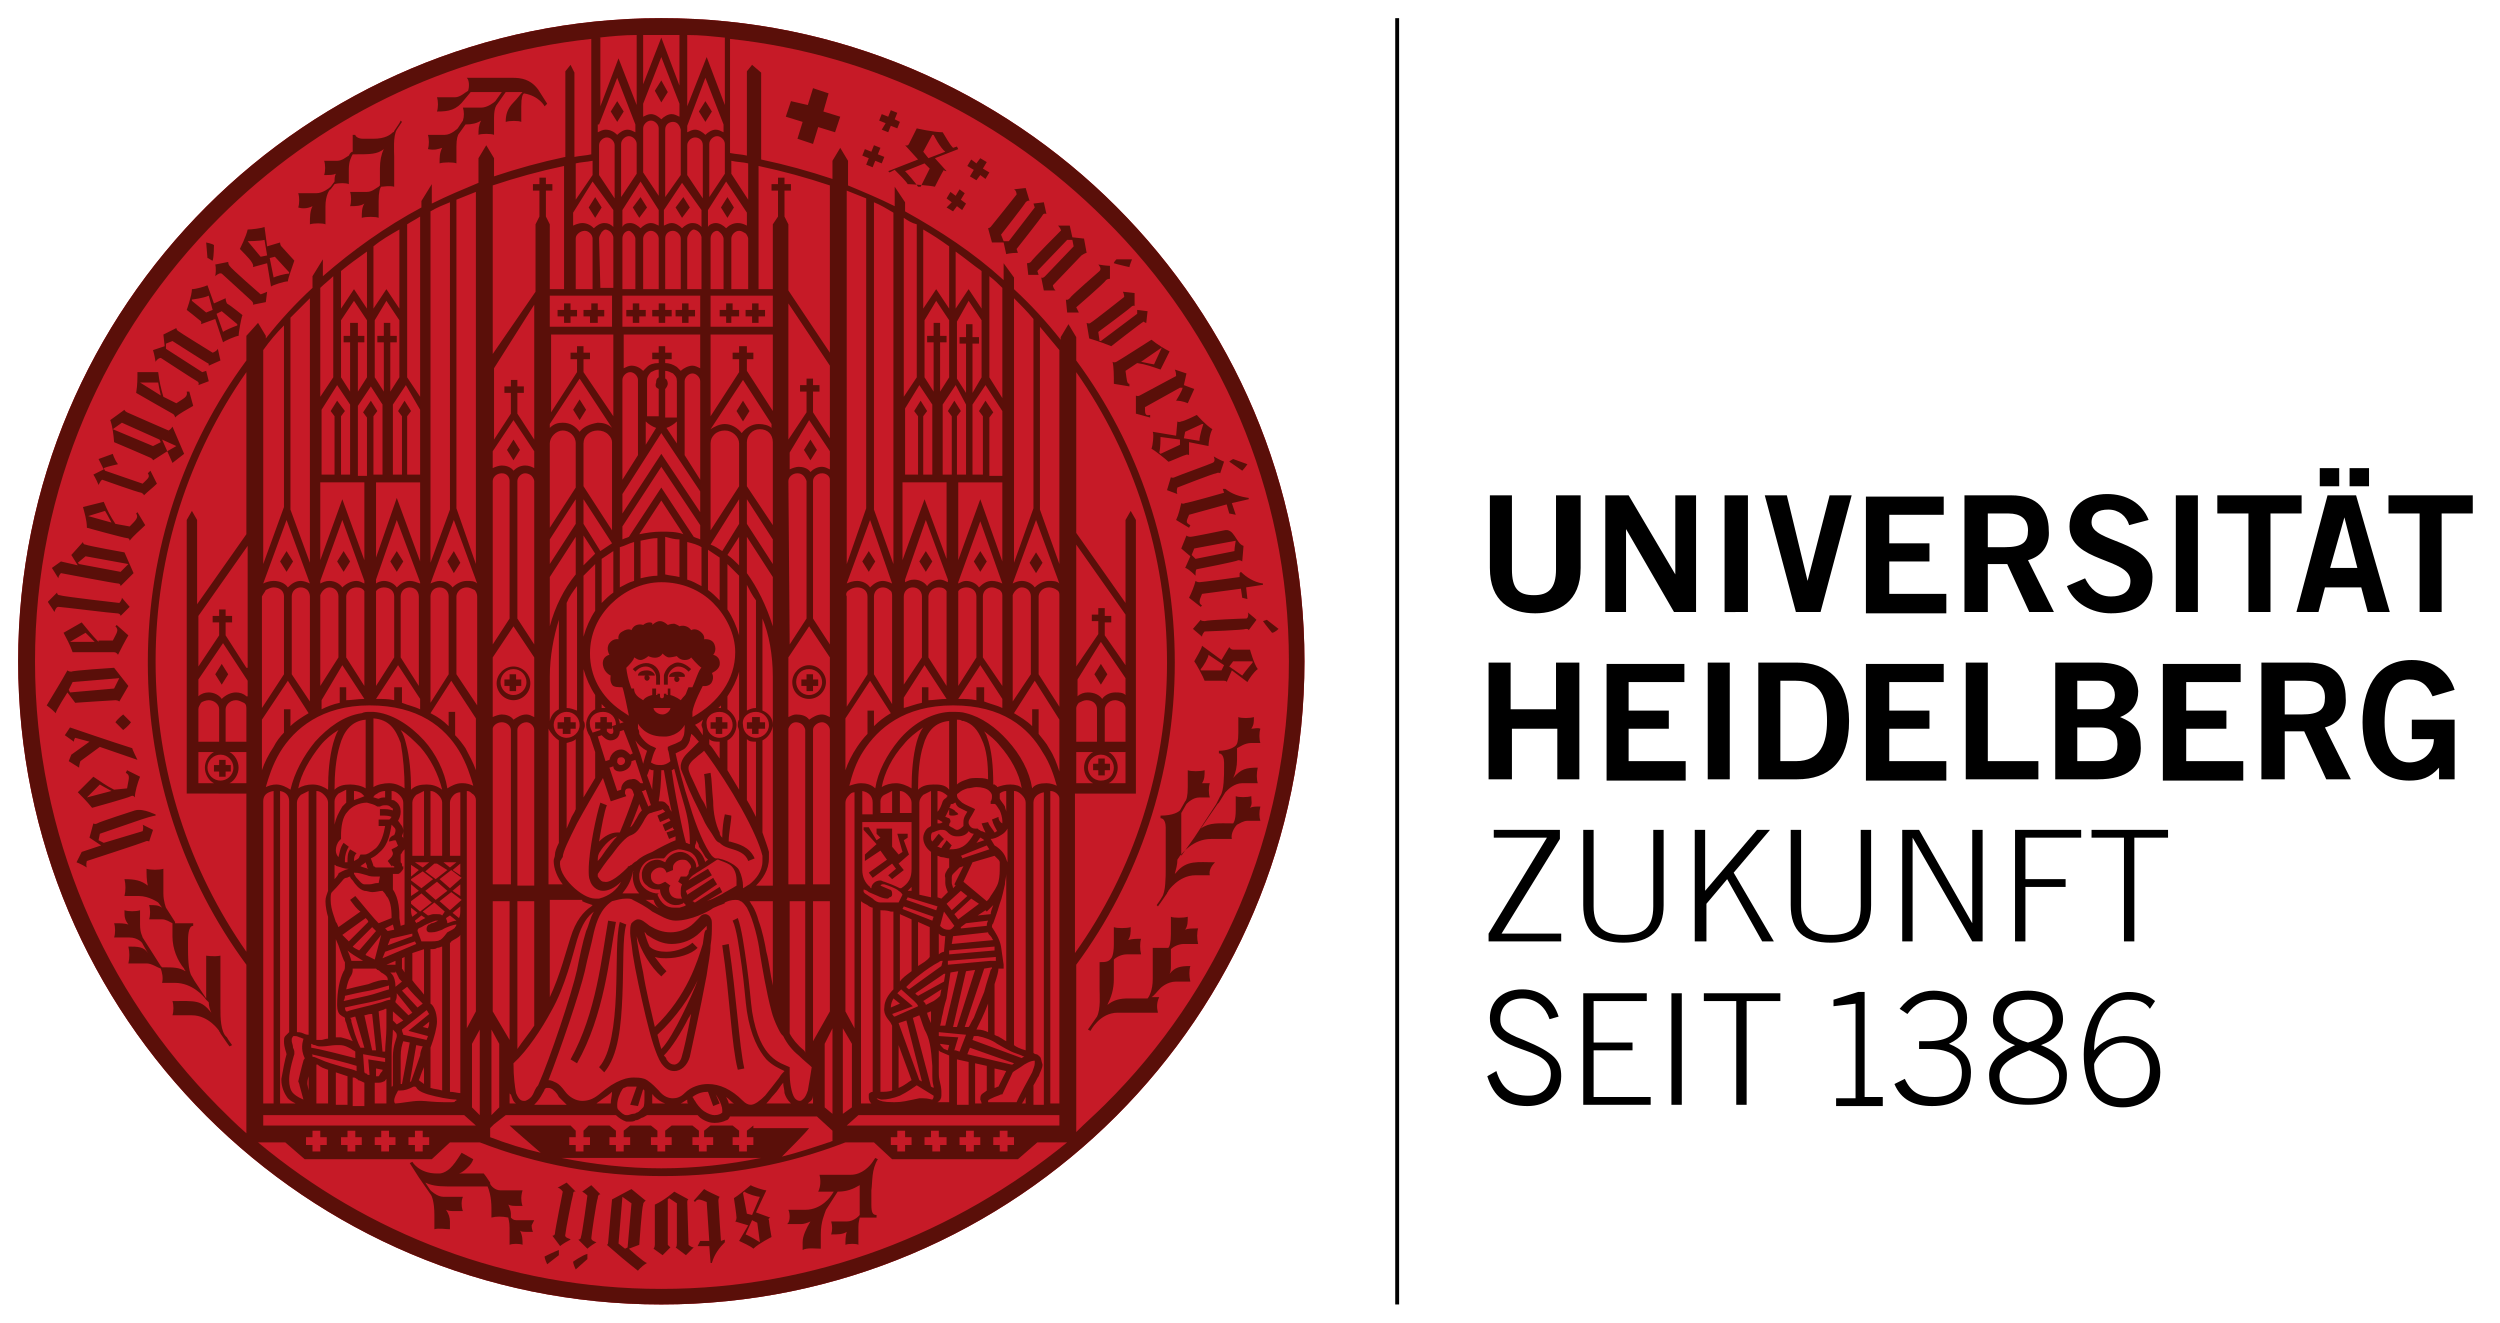
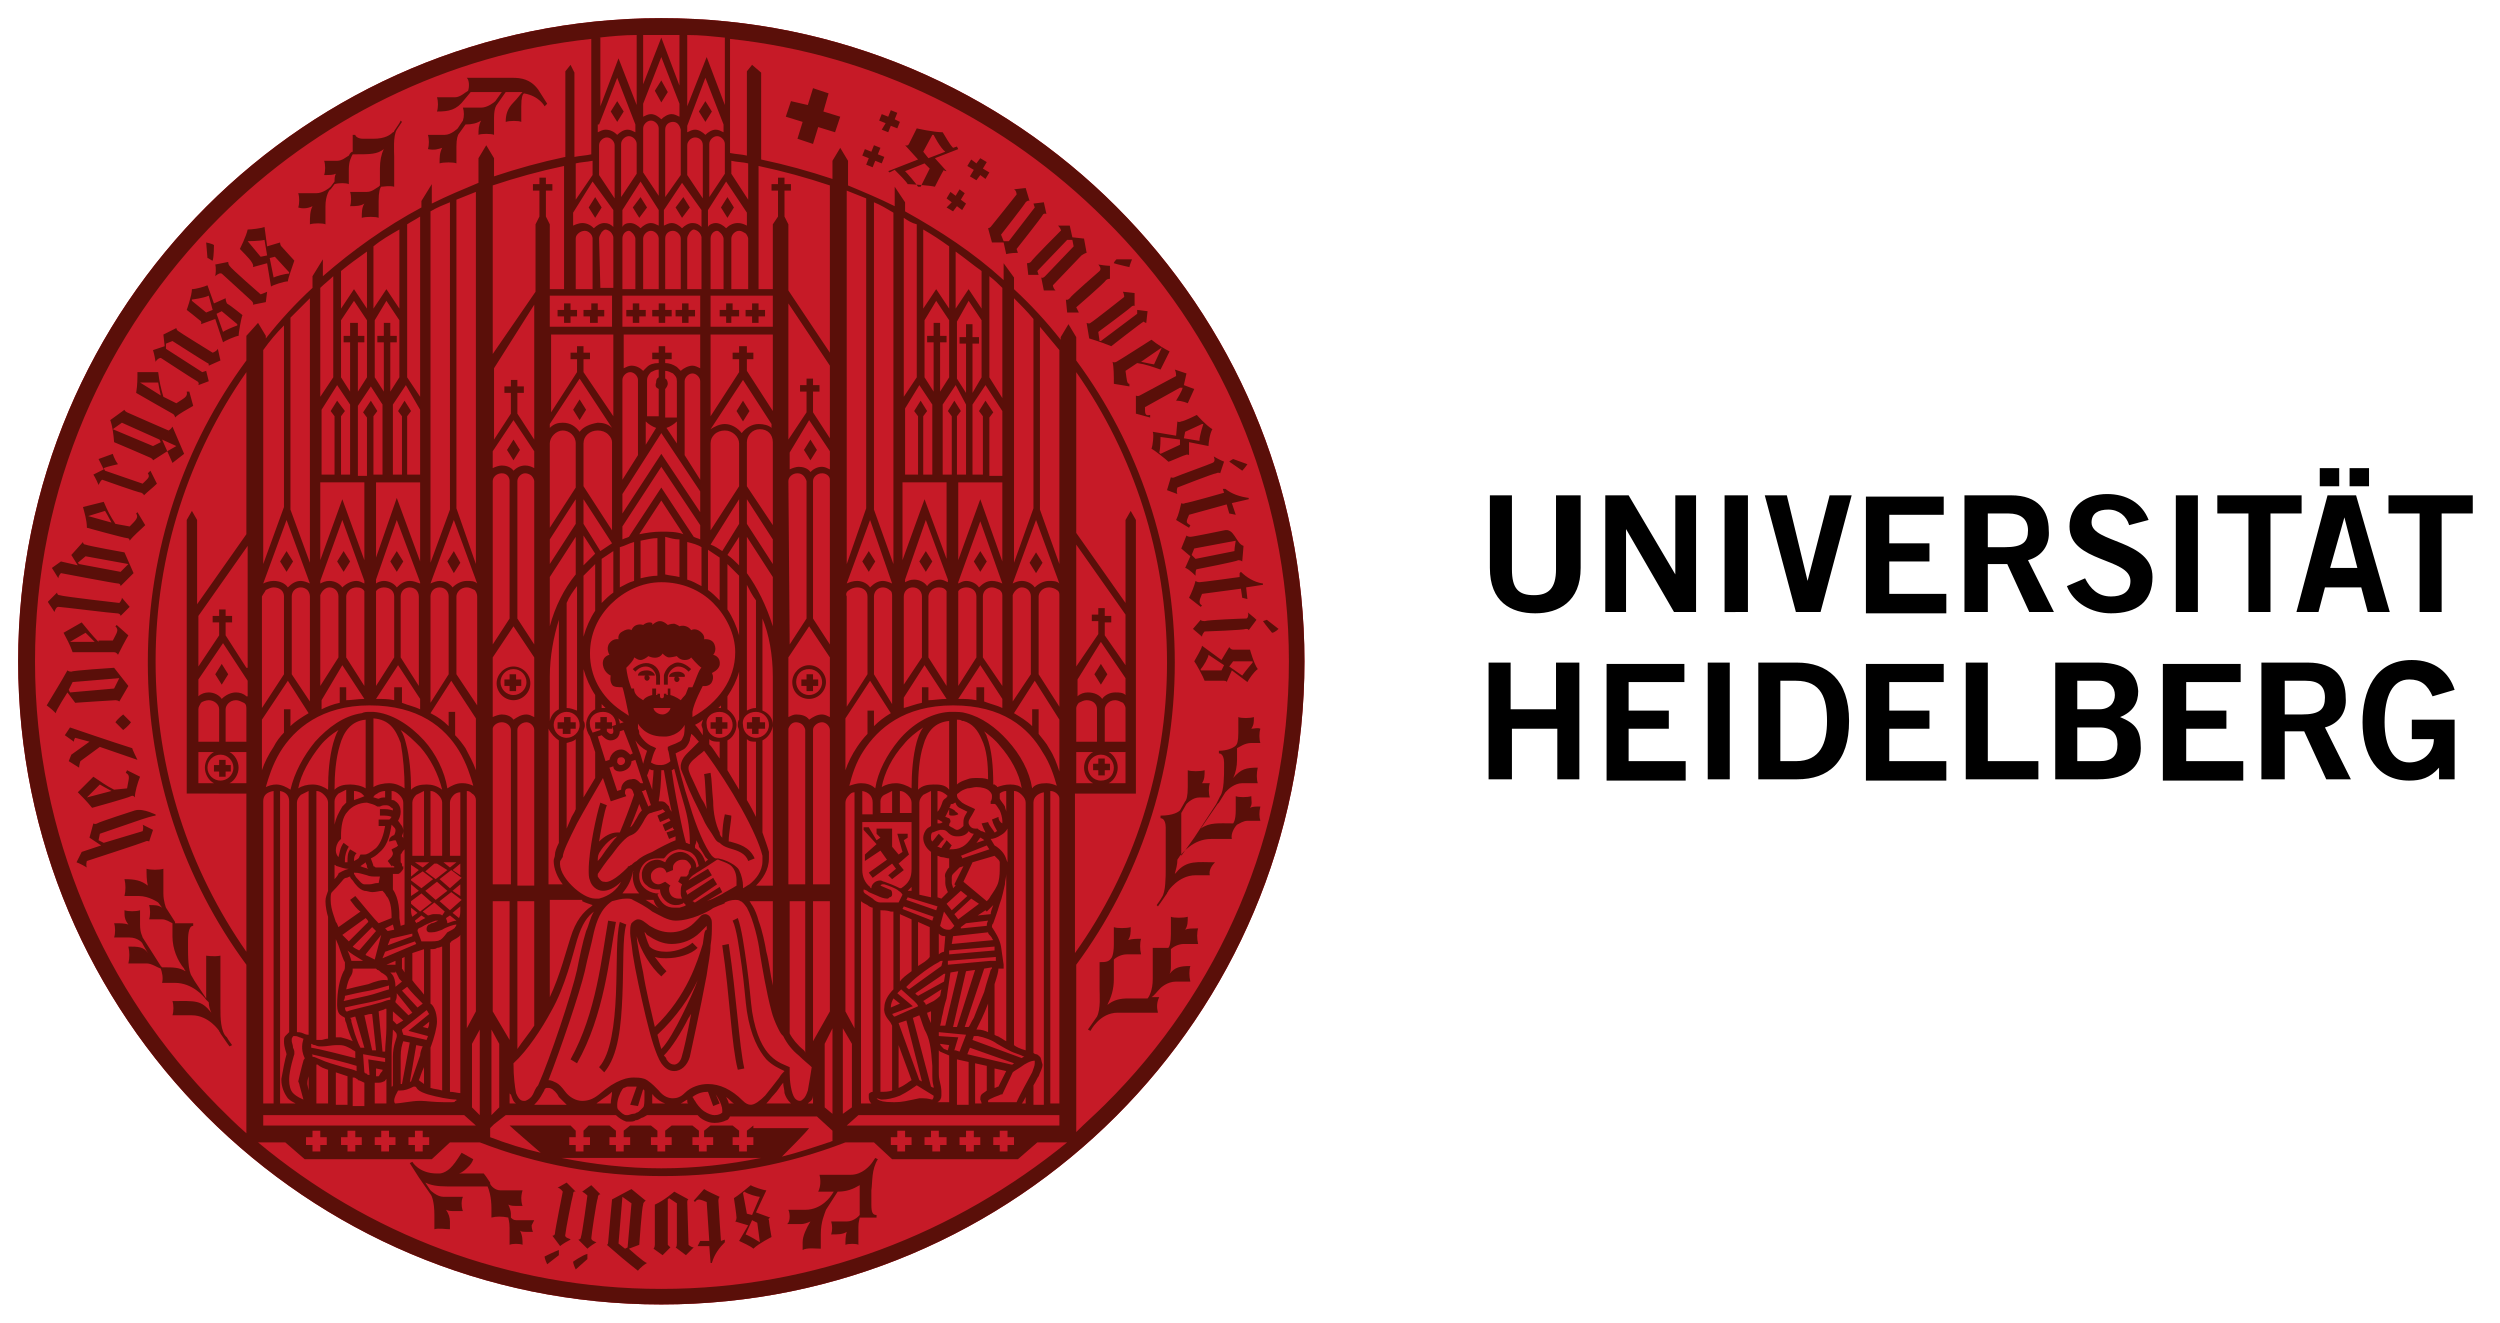
<svg xmlns="http://www.w3.org/2000/svg" version="1.1" x="0px" y="0px" viewBox="0 0 192.8 102" style="enable-background:new 0 0 192.8 102;" xml:space="preserve">
  <style type="text/css">
	.st0{fill:#C61A27;}
	.st1{fill:#5A0F09;}
</style>
  <g id="Ebene_1">
-     <polygon points="107.6,100.6 107.6,1.4 107.9,1.4 107.9,100.6 107.6,100.6  " />
-   </g>
+     </g>
  <g id="Ebene_21">
    <g>
-       <path d="M114.7,83c0.5,1.6,1.4,2.3,3.1,2.3c1.4,0,2.6-0.8,2.6-2.3c0-1.2-0.5-1.8-2.9-2.8c-1.6-0.6-1.8-1-1.8-1.6    c0-1,0.7-1.6,1.7-1.6c1.1,0,1.8,0.7,2.1,1.6l0.7-0.2c-0.4-1.3-1.4-2.1-2.8-2.1c-1.6,0-2.5,1-2.5,2.2c0,2.9,4.7,2,4.7,4.3    c0,1-0.6,1.7-1.7,1.7c-1.4,0-2.1-0.6-2.5-1.9L114.7,83L114.7,83z M127.3,85.2v-0.6h-4.4V81h3v-0.6h-3v-3.2h4.1v-0.6h-4.9v8.6    H127.3L127.3,85.2z M128.9,85.2h0.8v-8.6h-0.8V85.2L128.9,85.2z M131.3,77.2h2.6v8h0.8v-8h2.6v-0.6h-5.9V77.2L131.3,77.2z     M145.2,85.2v-0.6h-1.4v-8.1h-0.5l-1.9,0.6v0.5l1.7-0.2v7.3h-1.5v0.6H145.2L145.2,85.2z M146.1,83.6c0.5,1.2,1.5,1.7,2.9,1.7    c1.7,0,3-0.7,3-2.6c0-1.2-0.7-1.8-1.7-2.2c1-0.5,1.4-1,1.4-2c0-1.6-1.5-2.1-2.6-2.1c-0.9,0-1.8,0.4-2.6,1.4l0.6,0.4    c0.6-0.8,1.2-1.1,2-1.1c1.2,0,1.9,0.5,1.9,1.5c0,1.2-0.8,1.7-2.4,1.7h-0.6v0.6h0.8c1.6,0,2.5,0.6,2.5,1.8c0,1.2-0.7,1.9-2.1,1.9    c-1.1,0-1.8-0.3-2.3-1.4L146.1,83.6L146.1,83.6z M156.4,76.4c-1.6,0-2.7,0.7-2.7,2.2c0,0.9,0.6,1.6,1.7,2c-1.5,0.7-2,1.5-2,2.3    c0,1.7,1.2,2.3,3,2.3c1.8,0,3-0.6,3-2.3c0-0.9-0.5-1.7-2-2.3c1.1-0.4,1.7-1.1,1.7-2C159.1,77.2,158,76.4,156.4,76.4L156.4,76.4z     M154.2,83c0-0.9,0.8-1.4,2.3-2c1.4,0.6,2.3,1.1,2.3,2c0,1.2-1,1.7-2.3,1.7C155.1,84.7,154.2,84.1,154.2,83L154.2,83z M154.5,78.6    c0-1,0.8-1.5,1.9-1.5c1.1,0,1.9,0.5,1.9,1.5c0,0.9-0.8,1.5-1.9,1.8C155.3,80.1,154.5,79.5,154.5,78.6L154.5,78.6z M166.2,77.2    c-0.6-0.5-1.3-0.7-2-0.7c-2.4,0-3.5,2.6-3.5,4.8c0,2,0.6,4.1,3,4.1c1.6,0,2.9-1,2.9-2.7c0-1.6-1-2.8-2.8-2.8    c-0.9,0-1.8,0.5-2.3,1.1c0-1.6,0.7-3.9,2.6-3.9c0.7,0,1.3,0.1,1.7,0.7L166.2,77.2L166.2,77.2z M165.8,82.5c0,1.3-0.8,2.2-2.1,2.2    c-1.3,0-2.2-1-2.2-2.6c0-0.3,0.9-1.7,2.2-1.7C165,80.4,165.8,81.3,165.8,82.5L165.8,82.5z" />
-       <path d="M115.2,64.6h4.1l-4.5,7.4v0.6h5.6V72h-4.6l4.5-7.3V64h-5.1V64.6L115.2,64.6z M122.1,64v5.8c0,2,1,2.9,3.1,2.9    c2.1,0,3.1-1,3.1-2.9V64h-0.8v5.9c0,1.7-0.8,2.2-2.3,2.2c-1.5,0-2.3-0.6-2.3-2.2V64H122.1L122.1,64z M130.8,72.6h0.8v-2.9l1.6-1.9    l2.7,4.8h0.9l-3.1-5.3l2.8-3.3h-1l-4,4.7V64h-0.8V72.6L130.8,72.6z M138.1,64v5.8c0,2,1,2.9,3.1,2.9c2.1,0,3.1-1,3.1-2.9V64h-0.8    v5.9c0,1.7-0.8,2.2-2.3,2.2c-1.5,0-2.3-0.6-2.3-2.2V64H138.1L138.1,64z M146.7,72.6h0.8v-8h0l4.6,8h0.8V64h-0.8v7.2h0l-4.1-7.2    h-1.3V72.6L146.7,72.6z M156.2,72.6v-4.2h3.1v-0.6h-3.1v-3.2h4.3V64h-5.1v8.6H156.2L156.2,72.6z M161.2,64.6h2.6v8h0.8v-8h2.6V64    h-5.9V64.6L161.2,64.6z" />
-       <path d="M116.6,60.1v-3.9h3.5v3.9h1.7v-9H120v3.6h-3.5v-3.6h-1.7v9H116.6L116.6,60.1z M130,60.1v-1.4h-4.4v-2.5h3.1v-1.4h-3.1    v-2.2h4.3v-1.4h-6v9H130L130,60.1z M133.4,60.1v-9h-1.7v9H133.4L133.4,60.1z M135.6,60.1h3c2.4,0,4-1.3,4-4.5c0-3.2-1.7-4.5-4-4.5    h-3V60.1L135.6,60.1z M137.3,52.5h1.2c2,0,2.4,1.4,2.4,3.1s-0.5,3.1-2.4,3.1h-1.2V52.5L137.3,52.5z M150.1,60.1v-1.4h-4.4v-2.5    h3.1v-1.4h-3.1v-2.2h4.2v-1.4h-6v9H150.1L150.1,60.1z M157.2,60.1v-1.4h-3.9v-7.6h-1.7v9H157.2L157.2,60.1z M158.5,60.1h3.3    c2.3,0,3.3-1,3.3-2.4c0-1.4-0.4-1.9-1.6-2.4c1-0.4,1.4-1.1,1.4-2c-0.1-1.6-1.3-2.2-3.1-2.2h-3.3V60.1L158.5,60.1z M160.2,56.1h1.7    c1,0,1.4,0.5,1.4,1.3c0,0.9-0.4,1.3-1.4,1.3h-1.7V56.1L160.2,56.1z M160.2,52.5h1.7c0.8,0,1.2,0.5,1.2,1.1c0,0.6-0.4,1.1-1.2,1.1    h-1.7V52.5L160.2,52.5z M173,60.1v-1.4h-4.4v-2.5h3.1v-1.4h-3.1v-2.2h4.2v-1.4h-6v9H173L173,60.1z M176.2,60.1v-3.7h1.5l1.7,3.7    h1.9l-2-4c1.1-0.3,1.7-1.2,1.6-2.3c0-1.5-0.8-2.7-2.9-2.7h-3.6v9H176.2L176.2,60.1z M176.2,52.5h1.6c1,0,1.5,0.4,1.5,1.3    c0,0.9-0.4,1.3-1.8,1.3h-1.3V52.5L176.2,52.5z M189.3,53.2c-0.4-1.3-1.5-2.3-3.3-2.3c-2.9,0-3.8,2.5-3.8,4.8    c0,2.5,1.1,4.5,3.6,4.5c0.9,0,1.6-0.2,2.3-1v0.9h1.2v-4.6H186V57h1.7c0,1-0.8,1.8-1.9,1.8c-1.2,0-1.9-1.2-1.9-3.1    c0-2,0.6-3.3,1.9-3.3c0.9,0,1.4,0.4,1.8,1.3L189.3,53.2L189.3,53.2z" />
+       <path d="M116.6,60.1v-3.9h3.5v3.9h1.7v-9H120v3.6h-3.5v-3.6h-1.7v9H116.6L116.6,60.1z M130,60.1v-1.4h-4.4v-2.5h3.1v-1.4h-3.1    v-2.2h4.3v-1.4h-6v9H130L130,60.1z M133.4,60.1v-9h-1.7v9H133.4L133.4,60.1z M135.6,60.1h3c2.4,0,4-1.3,4-4.5c0-3.2-1.7-4.5-4-4.5    h-3V60.1L135.6,60.1z M137.3,52.5h1.2c2,0,2.4,1.4,2.4,3.1s-0.5,3.1-2.4,3.1h-1.2V52.5L137.3,52.5z M150.1,60.1v-1.4h-4.4v-2.5    h3.1v-1.4h-3.1v-2.2h4.2v-1.4h-6v9H150.1L150.1,60.1z M157.2,60.1v-1.4h-3.9v-7.6h-1.7v9H157.2L157.2,60.1z M158.5,60.1h3.3    c2.3,0,3.3-1,3.3-2.4c0-1.4-0.4-1.9-1.6-2.4c1-0.4,1.4-1.1,1.4-2c-0.1-1.6-1.3-2.2-3.1-2.2h-3.3V60.1L158.5,60.1z M160.2,56.1h1.7    c1,0,1.4,0.5,1.4,1.3c0,0.9-0.4,1.3-1.4,1.3h-1.7V56.1L160.2,56.1M160.2,52.5h1.7c0.8,0,1.2,0.5,1.2,1.1c0,0.6-0.4,1.1-1.2,1.1    h-1.7V52.5L160.2,52.5z M173,60.1v-1.4h-4.4v-2.5h3.1v-1.4h-3.1v-2.2h4.2v-1.4h-6v9H173L173,60.1z M176.2,60.1v-3.7h1.5l1.7,3.7    h1.9l-2-4c1.1-0.3,1.7-1.2,1.6-2.3c0-1.5-0.8-2.7-2.9-2.7h-3.6v9H176.2L176.2,60.1z M176.2,52.5h1.6c1,0,1.5,0.4,1.5,1.3    c0,0.9-0.4,1.3-1.8,1.3h-1.3V52.5L176.2,52.5z M189.3,53.2c-0.4-1.3-1.5-2.3-3.3-2.3c-2.9,0-3.8,2.5-3.8,4.8    c0,2.5,1.1,4.5,3.6,4.5c0.9,0,1.6-0.2,2.3-1v0.9h1.2v-4.6H186V57h1.7c0,1-0.8,1.8-1.9,1.8c-1.2,0-1.9-1.2-1.9-3.1    c0-2,0.6-3.3,1.9-3.3c0.9,0,1.4,0.4,1.8,1.3L189.3,53.2L189.3,53.2z" />
      <path d="M120,43.9c0,1.5-0.6,2-1.7,2c-1.2,0-1.7-0.5-1.7-2v-5.7h-1.7v5.6c0,2.6,1.6,3.5,3.5,3.5c1.8,0,3.5-0.9,3.5-3.5v-5.6H120    V43.9L120,43.9z M125.4,47.2v-6.4h0l3.7,6.4h1.7v-9h-1.6v6.1h0l-3.6-6.1h-1.8v9H125.4L125.4,47.2z M134.8,47.2v-9H133v9H134.8    L134.8,47.2z M138.5,47.2h1.9l2.4-9h-1.7l-1.7,6.6h0l-1.6-6.6h-1.7L138.5,47.2L138.5,47.2z M150.1,47.2v-1.4h-4.4v-2.5h3.1v-1.4    h-3.1v-2.2h4.2v-1.4h-6v9H150.1L150.1,47.2z M153.3,47.2v-3.7h1.5l1.7,3.7h1.9l-2-4c1.1-0.3,1.7-1.2,1.6-2.3    c0-1.5-0.8-2.7-2.9-2.7h-3.6v9H153.3L153.3,47.2z M153.3,39.6h1.6c0.9,0,1.5,0.4,1.5,1.3c0,0.9-0.4,1.3-1.8,1.3h-1.3V39.6    L153.3,39.6z M165.7,40.1c-0.5-1.3-1.7-2-3.2-2c-1.6,0-2.9,0.9-2.9,2.5c0,2.8,4.7,2.4,4.7,4.2c0,0.9-0.7,1.2-1.5,1.2    c-1,0-1.6-0.6-2-1.4l-1.4,0.6c0.5,1.3,1.9,2.1,3.4,2.1c2,0,3.2-0.9,3.2-2.8c0-2.9-4.7-2.6-4.7-4.2c0-0.7,0.5-1,1.3-1    c0.8,0,1.4,0.5,1.6,1.2L165.7,40.1L165.7,40.1z M169.5,47.2v-9h-1.7v9H169.5L169.5,47.2z M171,38.2v1.4h2.4v7.6h1.7v-7.6h2.4v-1.4    H171L171,38.2z M180.8,39.9L180.8,39.9l1,3.9h-2.1L180.8,39.9L180.8,39.9z M177.1,47.2h1.7l0.5-1.9h2.8l0.5,1.9h1.7l-2.6-9h-2.2    L177.1,47.2L177.1,47.2z M178.9,36.1v1.4h1.5v-1.4H178.9L178.9,36.1z M181.2,36.1v1.4h1.5v-1.4H181.2L181.2,36.1z M184.2,38.2v1.4    h2.4v7.6h1.7v-7.6h2.4v-1.4H184.2L184.2,38.2z" />
    </g>
    <path class="st0" d="M51,1.4C23.6,1.4,1.4,23.6,1.4,51c0,27.4,22.2,49.6,49.6,49.6c27.4,0,49.6-22.2,49.6-49.6   C100.6,23.6,78.4,1.4,51,1.4z" />
    <path class="st1" d="M45.6,24.9h0.5v-0.5h0.5v-0.5h-0.5v-0.5h-0.5v0.5H45v0.5h0.5V24.9z M55.2,56.6h0.5v-0.4h0.4v-0.5h-0.4v-0.4   h-0.5v0.4h-0.4v0.5h0.4V56.6z M43.5,24.9H44v-0.5h0.5v-0.5H44v-0.5h-0.5v0.5h-0.5v0.5h0.5V24.9z M55.7,72.9c0.6,4,0.7,7.7,1.2,9.6   l0.5-0.1c-0.4-1.8-0.6-5.6-1.2-9.6L55.7,72.9z M50.2,51.2c-0.5-0.2-1.1,0.1-1.4,0.4l0.2,0.2c0,0,0.3-0.4,0.8-0.4   c0.5,0,0.8,0.5,0.8,0.8c0,0.1,0,0.6,0,0.6h0.3c0,0,0-0.5,0-0.7C50.9,52,50.8,51.4,50.2,51.2z M51.9,51.2c-0.5,0.2-0.7,0.8-0.7,0.9   c0,0.2,0,0.7,0,0.7h0.3c0,0,0-0.5,0-0.6c0-0.3,0.4-0.8,0.8-0.8c0.5,0,0.8,0.4,0.8,0.4l0.2-0.2C53,51.3,52.4,50.9,51.9,51.2z    M52.3,51.8c-0.5,0-0.7,0.2-0.7,0.4c0.1,0,0.3,0,0.5,0c-0.1,0-0.1,0.1-0.1,0.2c0,0.1,0.1,0.2,0.2,0.2c0.1,0,0.2-0.1,0.2-0.2   c0-0.1,0-0.1-0.1-0.2c0.2,0,0.4,0,0.5,0C52.9,52,52.6,51.8,52.3,51.8z M56.5,71L56.5,71C56.5,71,56.5,71,56.5,71L56.5,71z M63,34.7   l-0.5-0.8l-0.5,0.8l0.5,0.8L63,34.7z M62.4,53.9c0.7,0,1.3-0.6,1.3-1.3c0-0.7-0.6-1.3-1.3-1.3c-0.7,0-1.3,0.6-1.3,1.3   C61.1,53.4,61.7,53.9,62.4,53.9z M62.4,51.6c0.6,0,1,0.5,1,1c0,0.6-0.5,1-1,1c-0.6,0-1-0.5-1-1C61.4,52,61.8,51.6,62.4,51.6z    M62.2,53.3h0.5v-0.4h0.4v-0.5h-0.4v-0.4h-0.5v0.4h-0.4v0.5h0.4V53.3z M52.6,24.9h0.5v-0.5h0.5v-0.5h-0.5v-0.5h-0.5v0.5h-0.5v0.5   h0.5V24.9z M50.8,24.9h0.5v-0.5h0.5v-0.5h-0.5v-0.5h-0.5v0.5h-0.5v0.5h0.5V24.9z M48.8,24.9h0.5v-0.5h0.5v-0.5h-0.5v-0.5h-0.5v0.5   h-0.5v0.5h0.5V24.9z M49.9,51.7c-0.5,0-0.7,0.2-0.7,0.4c0.1,0,0.3,0,0.6,0c-0.1,0-0.1,0.1-0.1,0.2c0,0.1,0.1,0.2,0.2,0.2   c0.1,0,0.2-0.1,0.2-0.2c0-0.1,0-0.1-0.1-0.2c0.2,0,0.4,0,0.5,0C50.5,51.9,50.2,51.7,49.9,51.7z M54.9,71.3c0-0.2,0-0.4-0.1-0.5   c0-0.1-0.2-0.3-0.4-0.3c-0.3,0-0.4,0.2-0.5,0.3c-0.1,0.1-0.3,0.3-0.4,0.4c-0.5,0.5-1.2,0.7-1.8,0.7c-0.6,0-1.1-0.2-1.6-0.5   c-0.4-0.3-0.6-0.5-0.9-0.5c-0.2,0-0.4,0.2-0.5,0.3c-0.1,0.2-0.1,0.4-0.1,0.7V72c0,0.2,0.1,0.7,0.2,1.6c0.2,1.3,0.6,3.1,1,4.8   c0.2,0.8,0.4,1.6,0.6,2.2c0.2,0.6,0.4,1.1,0.6,1.4c0.3,0.4,0.6,0.6,1,0.6h0c0.5,0,1-0.4,1.2-1.1c0.1-0.5,0.8-3.6,1.3-6.3   c0,0,0,0,0,0l0,0c0.1-0.8,0.3-1.6,0.3-2.3c0,0,0,0,0,0h0c0.1-0.6,0.1-1.1,0.1-1.5C54.9,71.4,54.9,71.3,54.9,71.3z M52.6,81.4   c-0.1,0.5-0.4,0.7-0.6,0.7c-0.2,0-0.4-0.1-0.6-0.4c0-0.1-0.1-0.2-0.2-0.3c0.6-0.6,1.3-1.7,1.9-2.9c0.1-0.1,0.1-0.2,0.2-0.3   C53,79.8,52.7,81.1,52.6,81.4z M52.6,78.3c-0.5,1-1.1,2.1-1.6,2.6c-0.1-0.3-0.2-0.7-0.3-1.1c0,0,0,0,0,0c1.5-1.4,2.5-2.9,3.1-4.2   C53.6,76.2,53.1,77.3,52.6,78.3z M54.2,72.8c-0.4,1.3-1.2,4-3.7,6.4c-0.3-1.3-0.7-2.9-0.9-4.2c-0.3-1.4-0.5-2.5-0.5-2.8   c0.3,1.1,1.1,2.4,1.9,3.1l0.4-0.4c-0.3-0.3-0.6-0.7-0.9-1.1c0.3,0.1,0.6,0.1,0.9,0.1c0.9,0,1.9-0.3,2.4-0.8l-0.4-0.4   c-0.3,0.3-1.2,0.7-2,0.7c-0.5,0-1-0.1-1.3-0.4c-0.2-0.4-0.3-0.8-0.4-1.1c0.1,0,0.1,0.1,0.2,0.2l0,0c0.6,0.4,1.2,0.7,1.9,0.7   c0.8,0,1.6-0.3,2.2-0.9c0.2-0.2,0.3-0.3,0.4-0.4c0,0,0,0,0.1-0.1c0,0,0,0.1,0,0.2c0,0,0,0.1,0,0.1C54.3,71.7,54.3,72.2,54.2,72.8z    M46.9,71c-0.5,2.8-0.9,7.1-2.9,10.7l0.5,0.3c2.1-3.7,2.5-8.2,3-10.9L46.9,71z M47.5,76.7c-0.1,2.3-0.4,4.6-1.3,5.6l0.4,0.4   c1.1-1.3,1.3-3.6,1.4-5.9c0.1-2.3,0-4.6,0.3-5.5l-0.5-0.2C47.5,72.2,47.6,74.5,47.5,76.7z M49.9,16l-0.5-0.8L48.8,16l0.5,0.8   L49.9,16z M63.9,7.2l-1.2-0.4l-0.4,1.3L61,7.8l-0.4,1.2l1.3,0.4l-0.4,1.3l1.2,0.4l0.4-1.3l1.3,0.4l0.4-1.2l-1.3-0.4L63.9,7.2z    M71.9,43.3l-0.5-0.8l-0.5,0.8l0.5,0.8L71.9,43.3z M95.6,44.2l0,0.3c0,0-2.9,0.4-3.1,0.4c-0.2,0-0.3-0.1-0.3-0.1l0,0   c-0.1,0.4-0.3,0.9-0.5,1.3l0.9,0.7l0.1-0.1c-0.3-0.2-0.2-0.4,0-0.9l3-0.4l0.1,0.7l0.4,0.1l-0.1-0.9l1.3-0.2l0-0.1   c-0.7-0.1-1.3-0.5-1.7-0.9L95.6,44.2z M96.2,35.8l-1.1-0.4c0,0-0.2,0.1-0.3,0.2c0.3,0.2,1,0.7,1,0.7C96,36.1,96.2,35.8,96.2,35.8z    M66.7,65.9l0,0.5l1.2-0.8l0.5,0.7L67,67.3l0.3,0.4l1.5-1.1l0.3,0.4l-0.6,0.5l0.3,0.3l0.9-0.7l-0.4-0.5l0.8-0.7l-0.4-1.1l0.3-0.2   v-0.3h-0.8l0.4,1.4l-0.3,0.2l-0.5-0.6v-1.4l-1.2,0v0.4l0.3,0.3l-0.3,0.2L67,63.8h-0.4V64l1,1.1L66.7,65.9z M66.5,43.3l0.5,0.8   l0.5-0.8L67,42.5L66.5,43.3z M96.1,47.7c-0.2,0-2.9,0.1-3.2,0.2c-0.3,0-0.3-0.1-0.3-0.1l0,0L92,48.5l0.7,0.6l0,0   c0-0.2,0.2-0.4,0.2-0.4s3-0.1,3.2-0.2c0.2,0,0.2,0.1,0.2,0.1l0,0l0.6-0.8c0,0-0.2-0.2-0.7-0.6h0C96.3,47.2,96.3,47.7,96.1,47.7z    M91.1,38.8L91.1,38.8c-0.1,0.4-0.2,0.9-0.4,1.3l1,0.6l0.1-0.2c-0.4-0.2-0.3-0.3-0.1-0.8l2.9-0.8l0.2,0.7l0.5,0.1L95,38.8l1.3-0.3   l0-0.1c-0.7-0.1-1.3-0.3-1.8-0.7l-0.2,0l0.1,0.3c0,0-2.8,0.8-3,0.8C91.2,38.9,91.1,38.8,91.1,38.8z M92.2,44.4L92.2,44.4   c0-0.2,0-0.5,0.1-0.5c0,0,3.1-0.6,3.2-0.7c0.2,0,0.3,0.1,0.3,0.1l0,0c0,0,0.1-1.1,0.1-1.2c-0.6-0.2-0.7-1.4-1.5-1.2   c0,0-2.4,0.5-2.6,0.5c-0.2,0-0.3-0.1-0.3-0.1l0,0l-0.4,1l0.7,0.6l-0.4,0.9C91.5,43.8,91.8,44,92.2,44.4z M92.1,42.3l3.2-0.6   c0,0.1-0.1,0.5-0.1,0.8l-3,0.6l-0.3-0.3L92.1,42.3z M94.4,52.5c0.2,0,0.2,0.1,0.2,0.1l0,0l0.4-0.9l1.2,0.9c0.1-0.2,0.5-0.8,0.8-1   c-0.3-0.4-0.6-1.5-0.6-1.5s-1.1,0-1.3,0c-0.2,0-0.3-0.2-0.3-0.2h0l-0.6,1l-1.5-1.1c0,0.2-0.5,1-0.6,1.2c0.1,0.1,0.7,1.2,0.8,1.5   C92.9,52.5,94.2,52.5,94.4,52.5z M95.1,51l1.5,0l0,0.1c0,0-0.6,0.7-0.8,1l-1-0.7L95.1,51z M92.6,51.6c0.2-0.2,0.6-0.9,0.6-1.1   l1.2,0.8l-0.2,0.4l-1.6,0L92.6,51.6z M79.9,44.2l0.5-0.8l-0.5-0.8l-0.5,0.8L79.9,44.2z M44.2,97.3c0,0.2,0.2,0.6,0.2,0.6l0.9-0.8   c0,0,0-0.3,0-0.4C44.9,96.8,44.2,97.3,44.2,97.3z M75.1,43.3l0.5,0.8l0.5-0.8l-0.5-0.8L75.1,43.3z M43.6,95.2   c0-0.2,0.5-2.8,0.6-3.1c0-0.3,0.2-0.2,0.2-0.2l0,0l-0.7-0.7L43,91.6l0,0c0.2,0,0.4,0.3,0.4,0.3s-0.6,3-0.6,3.2   c0,0.2-0.2,0.2-0.2,0.2l0,0l0.6,0.8c0,0,0.2-0.2,0.8-0.5l0,0C44,95.5,43.5,95.5,43.6,95.2z M49.3,96c0,0,0.2-2.9,0.3-3.1   c0-0.2,0.2-0.3,0.2-0.3l0,0l-1.1-0.9l-1.5,0.8c0,0-0.3,3.2-0.3,3.3c0,0.2-0.1,0.2-0.1,0.2v0c0.8,0.7,1.5,1.3,2.4,2   c0,0,0.2-0.3,0.7-0.6l0,0c-0.2,0-1.4-1.1-1.4-1.1L49.3,96z M47.7,95.9l0.3-3.6l0,0l0.7,0.5l-0.3,3.4l-0.2,0.1L47.7,95.9z    M44.9,91.9L44.9,91.9c0.2,0.1,0.4,0.3,0.4,0.3s-0.4,3-0.5,3.2c0,0.2-0.2,0.2-0.2,0.2l0,0l0.7,0.7c0,0,0.2-0.2,0.7-0.5l0,0   c0,0-0.4-0.1-0.4-0.3c0-0.2,0.4-2.9,0.5-3.1c0-0.3,0.2-0.3,0.2-0.3l0,0l-0.7-0.7L44.9,91.9z M53,92.7c0-0.2,0.1-0.2,0.1-0.2v0   l-1.1-0.6c0,0-0.8,0.7-1.5,1c0,0,0,2.9,0,3.1c0,0.2-0.1,0.3-0.1,0.3v0l0.7,0.5l0.6-0.6v0L51.5,96l0-3.5l0.1-0.1l0.6,0.4   c0,0,0,2.9,0,3.1c0,0.3-0.1,0.3-0.1,0.3v0l0.8,0.6l0.6-0.6v0c-0.2,0-0.4-0.2-0.4-0.2S53,92.9,53,92.7z M67.7,89.4l-0.2-0.1   l-0.2,0.3c-0.2,0.3-0.8,1-1.7,1c0,0-2.4,0-2.4,0c0.1,0.4,0.1,0.9-0.1,1.3c0.4,0,0.8,0,1.2,0l-0.2,0.3v0c0,0-0.7,1.1-2,1.1   c-0.5,0-1.3,0-1.3,0s0.1,0.2,0.1,0.5c0,0.5-0.2,0.6-0.2,0.6s0.6,0,1.1,0c0.2,0,0.5-0.1,0.7-0.2c-0.3,0.5-0.6,1.1-0.6,1.6   c0,0,0,0.2,0,0.6c0.3-0.2,1.1-0.1,1.4-0.1l0-1.1c0-1,0.3-1.6,0.4-1.9l0.9-1.4c0.7,0,1.2-0.2,1.7-0.5l0,2.3l0,0c0,0-0.4,0.5-1,0.5   h-1.2c0.1,0.3,0.1,0.7,0,1c0.5,0,0.9,0,1.2-0.2c-0.1,0.3-0.1,0.7-0.1,1c0.2-0.1,0.9-0.1,1,0v-1.4c0-0.4,0.1-0.6,0.1-0.7   c0.3,0,1.1,0,1.3,0c0-0.1,0-0.1,0-0.2c-0.3,0-0.4-0.2-0.4-0.8c0-0.2,0-0.9,0-1.1C67.3,91.1,67.2,90.2,67.7,89.4   C67.7,89.5,67.7,89.4,67.7,89.4z M59.4,93.9L59.4,93.9l-1.1-0.4l0.8-1.7c-0.2,0-1.1-0.3-1.2-0.4c-0.1,0.1-1.1,0.9-1.3,1   c0,0,0.2,1.3,0.2,1.5c0,0.2-0.1,0.3-0.1,0.3l0,0l1,0.3L57,95.7c0.2,0.1,0.9,0.4,1.1,0.6c0.4-0.4,1.4-0.9,1.4-0.9s-0.2-1.1-0.2-1.3   C59.2,94,59.4,93.9,59.4,93.9z M57.6,93.6L57.3,92l0.1-0.1c0.3,0.2,1,0.4,1.2,0.4L58,93.7L57.6,93.6z M58.6,95.8   c0,0-0.8-0.5-1.1-0.6l0.5-1.1l0.4,0.2L58.6,95.8L58.6,95.8z M55.6,95.7c0,0-0.2-2.9-0.2-3.1c0-0.2,0.1-0.3,0.1-0.3v0   c-0.4-0.2-0.9-0.4-1.2-0.6l-0.8,0.9l0.1,0.1c0.2-0.3,0.4-0.2,0.9,0l0.2,3l-0.7,0l-0.2,0.4l0.9,0l0.1,1.3l0.1,0   c0.2-0.7,0.6-1.2,1-1.6l0-0.2L55.6,95.7z M75.8,13l0.3-0.5l-0.5-0.3l-0.3,0.4l-0.4-0.3l-0.3,0.5l0.5,0.3l-0.3,0.5l0.5,0.3l0.3-0.4   l0.4,0.3l0.3-0.5L75.8,13z M90.8,38.1c-0.1-0.2,0-0.5,0-0.5s2.8-1.1,3-1.1c0.2-0.1,0.3,0,0.3,0l0,0l0.3-0.9c0,0-0.3-0.1-0.8-0.4   l0,0c0,0,0.2,0.4-0.1,0.5c-0.2,0.1-2.7,1-2.9,1.1c-0.2,0.1-0.3,0-0.3,0l0,0l-0.3,1L90.8,38.1L90.8,38.1z M91.4,71.7   c0.2-0.3,0.2-0.6,0.2-1c-0.3,0.1-1.1,0.1-1.3,0c0,0.3,0,0.3,0,1.3c0,0.7-0.1,1-0.2,1.1c-0.4,0-1,0-1.2,0l0,2.4   c0,0.9-0.3,1.4-0.4,1.5c-0.6,0-1.3,0-1.5,0c-0.6,0-1.1,0.1-1.6,0.5c0.3-0.6,0.5-1.2,0.5-2c0-0.3,0-1,0-1.5c0.2-0.2,0.6-0.4,1-0.4   h1.1c-0.1-0.4-0.1-0.9,0-1.2c-0.4,0-0.7,0-1,0.1c0.2-0.3,0.2-0.6,0.2-1c-0.3,0.1-1.1,0.1-1.3,0c0,0.3,0,0.3,0,1.3   c0,0.9-0.2,1.1-0.2,1.1v0l0,0c-0.2,0.3-0.5,0.3-0.9,0.3v2.1c0,0.4,0.1,1.5-0.2,2.1l-0.7,1l0.2,0.1c0,0,0.7-1.4,2.1-1.4l3.1,0   c-0.1-0.4-0.1-0.8,0.1-1.2c-0.1,0-0.4,0-0.6,0c0.2-0.1,0.4-0.4,0.7-0.7h0c0,0,0.5-0.5,1.2-0.5h1.1c-0.1-0.4-0.1-0.9,0-1.2   c-0.8,0-1.2,0.1-1.6,0.6c0.1-0.2,0.1-0.4,0.1-0.6c0,0,0-0.8,0-1.3c0.2-0.2,0.6-0.4,1-0.4h1.1c-0.1-0.4-0.1-0.9,0-1.2   C91.9,71.6,91.6,71.6,91.4,71.7z M88.3,31.4l2.7-1.5l0.2,0c0,0.2-0.5,1-0.5,1l0,0c0.5,0,0.9,0.2,0.9,0.2l0,0l0.5-1.1l-0.8-0.3   l0.2-0.9c0,0-0.3-0.1-0.9-0.3l0,0c0.1,0.2,0.1,0.4,0.1,0.5c0,0-2.6,1.4-2.8,1.5c-0.2,0.1-0.3,0-0.3,0l0,0c0,0.4,0,0.9,0,1.4   l1.1,0.3l0-0.2C88.3,32.1,88.3,31.9,88.3,31.4z M96.5,56.2c0.2-0.3,0.2-0.5,0.2-0.9c-0.3,0.1-1,0.1-1.2,0c0,0.3,0,0.2,0,1.2   c0,0.7-0.1,0.9-0.2,1c-0.2,0.2-0.7,0.4-1.3,0.4c0,0.1,0,0.1,0,0.2c0.3,0,0.4,0.4,0.4,0.7c0,0.1,0,0.2,0,0.4c0,0.6,0,1.8-0.3,2.2   C94,61.6,93.8,62,93.8,62l-1.7,2.6c0,0,0,0,0,0L91.1,66h0l0,0c0-0.8,0-2.6,0-3.3l0.4-0.7c0.1-0.1,0.5-0.5,1-0.5h0.8   c-0.1-0.3-0.1-0.8,0-1.1c-0.2,0-0.4,0-0.6,0c0.2-0.3,0.2-0.6,0.2-1c-0.3,0.1-1.1,0.1-1.3,0c0,0.3,0,0.3,0,1.3c0,0.7-0.1,1-0.2,1.1   L91,62.5c-0.1,0.1-0.5,0.4-1.5,0.4c0,0.1,0,0.1,0,0.2c0.3,0,0.4,0.4,0.4,0.7c0,0.1,0,3,0,3.2c0,0.6,0,1.8-0.3,2.2   c-0.1,0.2-0.4,0.6-0.4,0.6l0.1,0.1c0,0,0.3-0.4,0.7-1c0-0.1,0.1-0.1,0.1-0.2l0,0c0,0,0.8-1.2,2.1-1.2c0,0,1.1,0,1.1,0   c-0.1-0.4,0.2-0.8,0.4-1c-1.3,0-2.2-0.2-3,0.8l-0.1,0.1c0.1-0.4,0.2-0.7,0.2-1.1v0l0.2-0.3c0.2-0.2,1-1.3,2.4-1.3H95   c-0.1-0.4,0.2-0.9,0.4-1.1c0.2-0.1,0.5-0.3,0.8-0.3c0,0,1,0,1,0c-0.1-0.3-0.1-0.7,0-1.1c-0.4,0-0.6,0-0.8,0.1   c0.2-0.3,0.1-0.5,0.1-0.9c-0.3,0.1-1,0.1-1.2,0c0,0.3,0,0.2,0,1.1c0,0.8-0.2,1-0.2,1v0l0,0c-1.1,0-1.8-0.1-2.5,0.4l1.3-1.9   c0,0,0,0,0.1-0.1l0.5-0.8c0,0,0.1-0.1,0.1-0.1c0,0,0,0,0,0l0.1-0.1c0,0,0.5-0.5,1.1-0.5h1.2c-0.1-0.3-0.1-0.8,0-1.2   c-0.9,0-1.3,0.1-1.9,0.8c0.2-0.4,0.3-0.9,0.3-1.4c0-0.3,0-0.7,0-0.9c0.2-0.1,0.6-0.4,1.1-0.4h0.7c-0.1-0.3-0.1-0.8,0-1.1   C97,56.1,96.7,56.2,96.5,56.2z M86.8,28.6l0.9-0.6c0.7,0.1,1.2,0.3,1.8,0.5l0,0l0.7-1.4c-0.4-0.2-0.9-0.5-1.4-0.9   c0,0-2.5,1.6-2.7,1.7c-0.2,0.1-0.3,0-0.3,0l0,0c0.1,0.4,0.1,1.1,0.1,1.7l1.2,0.2l0-0.2C86.9,29.6,86.9,29.3,86.8,28.6z M89.6,26.8   L89,28.1c0,0-0.6-0.1-1-0.2L89.6,26.8z M91.4,35.1c0.2-0.1,0.3,0,0.3,0l0,0l0-1l1.5,0.3c0-0.2,0.1-1,0.3-1.3   C93,32.8,92.3,32,92.3,32s-1,0.5-1.2,0.5c-0.2,0.1-0.3,0-0.3,0l0,0l-0.1,1.1l-1.8-0.3c0.1,0.2,0,1.1-0.1,1.3c0.2,0.1,1.1,0.8,1.3,1   C90,35.7,91.3,35.1,91.4,35.1z M91.4,33.3l1.3-0.6l0.1,0c0,0-0.3,0.9-0.3,1.3l-1.2-0.2L91.4,33.3z M89.5,35l-0.1-0.1   c0.1-0.3,0.1-1.1,0.1-1.2l1.5,0.2l0,0.4L89.5,35z M85.2,58.5h-0.5v0.4h-0.4v0.5h0.4v0.4h0.5v-0.4h0.4v-0.5h-0.4V58.5z M97.7,47.8   c0,0-0.3,0.1-0.3,0.1c0.2,0.3,0.7,0.9,0.7,0.9c0.2,0,0.5-0.3,0.5-0.3L97.7,47.8z M51,1.4C23.6,1.4,1.4,23.6,1.4,51   c0,27.4,22.2,49.6,49.6,49.6c27.4,0,49.6-22.2,49.6-49.6C100.6,23.6,78.4,1.4,51,1.4z M56.4,12.4c0.4,0.1,0.9,0.1,1.3,0.2v2.8   l-1.3-2V12.4z M58.1,86.8l-0.5,0.4v0.5h0.5v0.6h-0.5v0.5H57v-0.5h-0.5v-0.6H57v-0.5h0l-0.5-0.4h-1.7l-0.5,0.4h0v0.5H55v0.6h-0.5   v0.5h-0.6v-0.5h-0.5v-0.6h0.5v-0.5l-0.5-0.4h-1.6l-0.5,0.4v0.5h0.5v0.6h-0.5v0.5h-0.6v-0.5h-0.5v-0.6h0.5v-0.5h0l-0.5-0.4h-1.6   l-0.5,0.4v0.5h0.5v0.6h-0.5v0.5h-0.6v-0.5h-0.5v-0.6h0.5v-0.5l-0.5-0.4h-1.6L45,87.2v0.5h0.5v0.6H45v0.5h-0.6v-0.5h-0.5v-0.6h0.5   v-0.5L44,86.8h-4.7c0.2,0.2,1.7,1.5,2.4,2.1c-1.3-0.3-2.6-0.7-3.9-1.2c0,0,0,0,0,0l0-0.7l0.3-0.3L39,86h8.5   c0.2,0.2,0.5,0.4,0.8,0.5c0.1,0,0.1,0,0.2,0c0.2,0,0.4,0,0.5-0.1c0.2,0,0.3-0.1,0.5-0.2c0.1,0,0.2-0.1,0.4-0.2l0,0h3.9   c0.1,0.1,0.1,0.1,0.2,0.2c0.4,0.3,0.8,0.4,1.1,0.4h0c0.4,0,0.7-0.1,0.9-0.2c0.1,0,0.2-0.1,0.3-0.3H63l1.2,1.1v0.8   c-0.1,0-0.2,0.1-0.3,0.1c-1.2,0.4-2.4,0.8-3.6,1.1c0.6-0.6,1.8-1.8,2.1-2.2H58.1z M58.7,89.3c-2.5,0.5-5,0.8-7.7,0.8   c-2.6,0-5.2-0.3-7.7-0.8H58.7z M47.2,22.8l0,2.4h-4.8v-2.4H47.2z M44.4,22.3v-3.9c0-0.2,0.1-0.3,0.2-0.4c0.1-0.1,0.3-0.2,0.5-0.2   c0.3,0,0.6,0.3,0.6,0.6v3.9H44.4z M46.2,18.4c0-0.2,0.1-0.3,0.2-0.5c0.1-0.1,0.2-0.2,0.3-0.2c0.1,0,0.3,0.1,0.4,0.2   c0.1,0.1,0.2,0.3,0.2,0.4h0v3.9h-1L46.2,18.4L46.2,18.4z M51,22.8L51,22.8l3,0v2.4H48v-2.4H51z M48,22.3v-3.9h0   c0-0.4,0.3-0.6,0.5-0.6c0.1,0,0.2,0.1,0.3,0.2c0.1,0.1,0.2,0.3,0.2,0.4v3.9H48z M49.6,22.3v-3.9c0-0.3,0.3-0.6,0.6-0.6   c0.3,0,0.6,0.3,0.6,0.6h0v3.9H49.6z M51.3,22.3v-3.9h0c0-0.4,0.3-0.6,0.6-0.6c0.3,0,0.6,0.3,0.6,0.6v3.9H51.3z M51,41L51,41L51,41   L51,41c-0.6,0-1.2,0.1-1.7,0.2l1.7-2.6l1.7,2.6C52.2,41,51.6,41,51,41z M52.4,41.6v2.9c-0.4-0.1-0.7-0.1-1.1-0.2v-2.9   C51.7,41.5,52,41.6,52.4,41.6z M50.7,41.5v2.9c-0.4,0-0.9,0.1-1.3,0.2v-2.9C49.9,41.6,50.3,41.5,50.7,41.5z M51,37.6l-2.5,3.8   c-0.2,0.1-0.3,0.1-0.5,0.2v-1l3-4.6l3,4.5v1.1c-0.2-0.1-0.3-0.1-0.5-0.2L51,37.6z M51,33.4l3,4.5v1.6L51,35l-3,4.6l0-1.5L51,33.4z    M48,29.3c0-0.3,0.3-0.6,0.6-0.6c0.3,0,0.6,0.3,0.6,0.6v5.8L48,37V29.3z M50.8,30v2.1h-0.9v-2.8c0-0.2,0.1-0.4,0.3-0.6   c0.2-0.1,0.4-0.2,0.6-0.2v0.6c-0.2,0.1-0.2,0.3-0.2,0.4C50.5,29.8,50.6,29.9,50.8,30z M50.6,33l-0.8,1.3v-1.8   C50,32.7,50.3,32.9,50.6,33z M51.3,29.2v-0.6c0.2,0,0.4,0.1,0.6,0.2c0.2,0.2,0.3,0.3,0.3,0.6h0v2.8h-0.9V30   c0.1-0.1,0.2-0.3,0.2-0.4C51.5,29.4,51.4,29.2,51.3,29.2z M52.2,32.5v1.7L51.4,33C51.7,32.9,52,32.7,52.2,32.5z M52.8,35.1v-5.7   c0-0.3,0.3-0.6,0.6-0.6c0.3,0,0.6,0.3,0.6,0.6v7.6L52.8,35.1z M53,41.8c0.4,0.1,0.8,0.2,1.1,0.4v3c-0.4-0.2-0.7-0.4-1.1-0.5V41.8z    M54,22.3h-1v-3.9h0c0-0.2,0.1-0.3,0.2-0.5c0.1-0.1,0.2-0.2,0.3-0.2c0.1,0,0.3,0.1,0.4,0.2c0.1,0.1,0.2,0.3,0.2,0.4V22.3z M54,25.8   v2.6c-0.2-0.1-0.4-0.2-0.6-0.2c-0.3,0-0.7,0.2-0.9,0.4c-0.1-0.1-0.2-0.2-0.3-0.3c-0.3-0.2-0.6-0.3-0.9-0.3v-0.3h0.5v-0.5h-0.5v-0.5   h-0.5v0.5h-0.5v0.5h0.5V28c-0.4,0-0.7,0.1-0.9,0.3c-0.1,0.1-0.2,0.2-0.3,0.3c-0.2-0.2-0.5-0.4-0.9-0.4c-0.2,0-0.4,0.1-0.6,0.2   l0-2.6H54z M48.9,41.8v3c-0.4,0.1-0.7,0.3-1.1,0.5v-3.1C48.2,42.1,48.5,41.9,48.9,41.8z M51,44.9c1.6,0,3,0.6,4,1.6   c1,1,1.7,2.4,1.7,3.8c0,2.1-1.3,3.9-3.3,5c0-0.1,0-0.2,0-0.4c0.1-0.7,0.8-2,0.8-2s0.5,0.1,0.7-0.3c0.2-0.4,0-0.7,0-0.7   s0.5-0.2,0.6-0.6c0.1-0.7-0.5-0.8-0.5-0.8s0.3-0.3,0.1-0.8c-0.2-0.5-0.8-0.4-0.8-0.4s0.1-0.3-0.3-0.6c-0.4-0.3-0.7-0.1-0.7-0.1   s-0.1-0.2-0.4-0.3c-0.3-0.1-0.5,0-0.5,0s-0.1-0.1-0.4-0.2c-0.3,0-0.5,0.1-0.5,0.1s-0.3-0.3-0.6-0.3s-0.6,0.3-0.6,0.3   S50.4,48,50.1,48c-0.3,0-0.5,0.2-0.5,0.2s-0.2-0.1-0.5,0c-0.3,0.1-0.4,0.4-0.4,0.4s-0.2-0.2-0.7,0.1c-0.4,0.2-0.3,0.6-0.3,0.6   s-0.4-0.1-0.7,0.3c-0.3,0.4,0,0.9,0,0.9s-0.6,0.1-0.5,0.8c0.1,0.6,0.6,0.8,0.6,0.8s-0.1,0.4,0.1,0.7C47.3,53,47.7,53,48,53   c0.1,0.2,0.4,1.7,0.5,2.2c0,0,0,0,0,0c-0.3-0.2-0.6-0.4-0.6-0.4c-1.6-1.1-2.4-2.7-2.4-4.4c0-1.5,0.6-2.8,1.6-3.8   C48.1,45.6,49.5,44.9,51,44.9z M62.7,29.7v-0.5h-0.5v0.5h-0.5v0.5h0.5v1.6l-1.4,2.1V23.4l3.2,4.8v5.6l-1.3-2v-1.6h0.5v-0.5H62.7z    M62.4,32.4l1.6,2.4v1.4c-0.2-0.1-0.4-0.2-0.6-0.2c-0.4,0-0.7,0.2-0.9,0.4c-0.2-0.3-0.6-0.4-0.9-0.4c-0.2,0-0.5,0.1-0.7,0.2v-1.3   L62.4,32.4z M64,37v12.7l-1.3-2V37.1c0,0,0,0,0,0c0-0.3,0.3-0.6,0.7-0.6C63.7,36.5,64,36.7,64,37z M60.8,37.1   c0-0.3,0.3-0.6,0.7-0.6c0.4,0,0.6,0.3,0.7,0.6v10.6l-1.3,2L60.8,37.1L60.8,37.1z M62.4,48.3l1.6,2.4v4.6c-0.2-0.1-0.4-0.2-0.6-0.2   c-0.4,0-0.7,0.2-1,0.4c-0.2-0.3-0.6-0.4-1-0.4c-0.2,0-0.4,0.1-0.6,0.2v-4.6L62.4,48.3z M62.7,81.6V69.5H64V78l-1.3,2.3L62.7,81.6   C62.7,81.7,62.7,81.6,62.7,81.6z M62.7,84.5v0.6h-0.4c0,0,0.1-0.1,0.1-0.1C62.6,84.9,62.7,84.7,62.7,84.5z M62.7,68.3V56.3   c0,0,0,0,0,0c0-0.2,0.1-0.3,0.2-0.4c0.1-0.1,0.3-0.2,0.5-0.2c0.3,0,0.6,0.3,0.6,0.6h0v11.9H62.7z M61.4,55.7c0.2,0,0.4,0.1,0.5,0.2   c0.1,0.1,0.2,0.3,0.2,0.4v11.9h-1.3V56.2C60.9,55.9,61.1,55.7,61.4,55.7z M62.1,69.5v11.7C62.1,81.1,62,81,62,81   c-0.5-0.4-0.9-0.9-1.1-1.3l0,0l0,0l0,0c0,0,0,0,0,0V69.5H62.1z M61.6,81.4c0.4,0.4,0.8,0.7,1,0.9c-0.1,0.6-0.2,1.3-0.3,1.8   c-0.1,0.3-0.2,0.5-0.3,0.6c-0.1,0.1-0.2,0.2-0.3,0.2c-0.2,0-0.3-0.1-0.4-0.2c-0.3-0.4-0.4-1.4-0.4-1.9v-0.5l0,0l0,0   c-0.4-0.2-0.9-0.3-1.5-0.9c-0.5-0.5-1.1-1.5-1.4-3.4c-0.1-0.7-0.2-2.1-0.4-3.5c-0.2-1.4-0.4-2.9-0.7-3.7L56.5,71   c0.3,0.6,0.5,2.1,0.7,3.5c0.2,1.4,0.3,2.9,0.4,3.5c0.3,1.9,0.9,3,1.5,3.7c0.5,0.5,1,0.7,1.4,0.9c-0.1,0.1-0.3,0.3-0.4,0.5   c-0.3,0.4-0.7,0.9-1.1,1.4c-0.4,0.4-0.8,0.7-1.1,0.7c-0.2,0-0.4-0.1-0.6-0.3c-0.9-0.9-1.8-1.3-2.7-1.3c-0.6,0-1.3,0.2-1.8,0.7   c-0.3,0.3-0.6,0.4-0.9,0.4c-0.3,0-0.7-0.1-1.1-0.6c-0.1-0.1-0.5-0.5-0.4-0.4c0.1,0.1-0.4-0.4-0.7-0.5c-0.3-0.1-0.6-0.1-0.8-0.1   c-0.2,0-0.5,0-1,0.2c-0.5,0.2-1,0.5-1.7,1.1c-0.5,0.4-0.9,0.5-1.3,0.5c-0.5,0-1-0.3-1.3-0.7c-0.3-0.4-0.5-0.6-0.7-0.7   c-0.2-0.1-0.4-0.2-0.6-0.2c0.9-2.3,2.4-6.7,2.8-8.4c0.2-1,0.5-2,0.7-3c0.2-0.8,0.5-1.8,1.4-2.4c0.4-0.1,0.7-0.2,1.1-0.2   c0.2,0,0.4,0,0.5,0.1c0.4,0.2,1,0.5,1.5,0.9c0.6,0.3,1.2,0.7,1.8,0.7c1.2,0,2.5-0.7,2.8-0.9c0.1-0.1,0.2-0.1,0.4-0.2   c0.2-0.1,0.3-0.1,0.5-0.2c0,0,0.1,0,0.1-0.1c0.2-0.1,0.5-0.2,0.8-0.2c0.1,0,0.3,0,0.4,0.1c0.1,0,0.3,0.2,0.5,0.5   c0.5,0.9,0.9,2.6,1,3.5c0.2,1.2,0.5,3,0.9,4.5c0.1,0.4,0.3,0.9,0.5,1.3c0.1,0.2,0.2,0.4,0.3,0.5c0,0,0,0,0.1,0.1   C60.7,80.5,61.1,81,61.6,81.4z M61,85.1h-1.9c0.2-0.2,0.4-0.5,0.6-0.7c0.3-0.3,0.5-0.7,0.7-0.9c0,0.3,0.1,0.5,0.1,0.8   C60.6,84.6,60.7,84.8,61,85.1C60.9,85.1,61,85.1,61,85.1z M56.6,85.1h-0.4c0-0.1-0.1-0.3-0.2-0.5C56.3,84.8,56.4,85,56.6,85.1z    M55.2,84.4c0.4,0.6,0.5,1,0.5,1.2c0,0.1,0,0.2,0,0.2c0,0,0,0,0,0l0,0c-0.1,0.1-0.3,0.2-0.6,0.2c-0.2,0-0.5-0.1-0.8-0.3   c-0.3-0.2-0.6-0.6-0.7-0.8c-0.1-0.1-0.1-0.2-0.2-0.3c0.4-0.3,0.8-0.4,1.2-0.4c0,0,0,0,0,0l0.4,1.1l0.5-0.2L55.2,84.4z M53.1,85.1   h-0.6c0.2-0.1,0.3-0.2,0.5-0.3C53,85,53,85.1,53.1,85.1z M51.3,85.1h-1c0-0.2,0-0.4,0-0.6c0,0,0-0.1,0-0.1c0,0,0.1,0,0.1,0.1   C50.7,84.8,51,85,51.3,85.1z M49.2,85.3l0.4-1.3l0.1,0.1c0,0.1,0,0.3,0,0.5c0,0.3,0,0.7-0.1,0.8c0,0-0.1,0.1-0.2,0.2   c-0.1,0.1-0.2,0.2-0.3,0.2c0,0-0.1,0.1-0.3,0.1c-0.1,0-0.3,0.1-0.4,0.1c0,0-0.1,0-0.1,0c-0.2,0-0.4-0.2-0.6-0.4   c-0.1-0.1-0.1-0.2-0.1-0.4c0-0.4,0.2-0.9,0.4-1.2c0,0,0.1-0.1,0.1-0.1c0.1,0,0.2-0.1,0.3-0.1l0,0c0.1,0,0.1,0,0.2,0   c0.1,0,0.2,0,0.3,0l0.2,0l-0.5,1.4L49.2,85.3z M47.1,85.1h-1.1c0.1-0.1,0.3-0.2,0.4-0.3c0.3-0.2,0.6-0.4,0.8-0.6   C47.2,84.5,47.1,84.8,47.1,85.1C47.1,85.1,47.1,85.1,47.1,85.1z M39.6,82c1.1-1,2.2-2.7,2.9-4c1.1-1.9,1.7-4.5,2-5.5   c0.4-1.3,0.8-1.8,1.3-2.2c-0.3,0.5-0.4,1.1-0.6,1.5c-0.3,1-0.5,2-0.7,3c-0.4,1.8-2.1,6.9-3,8.9c-0.2,0.2-0.3,0.5-0.4,0.7   c-0.1,0.2-0.3,0.4-0.6,0.5c0,0-0.1,0-0.1,0c-0.2,0-0.4-0.1-0.6-0.6C39.7,83.8,39.6,83,39.6,82z M39.8,85.1h-0.5v-0.9   c0,0.1,0,0.2,0.1,0.2C39.5,84.7,39.6,85,39.8,85.1z M41.2,69.5v9.6c-0.4,0.6-0.9,1.2-1.3,1.8V69.5H41.2z M39.9,68.3V56.3   c0-0.2,0.1-0.3,0.2-0.4c0.1-0.1,0.3-0.2,0.5-0.2c0.3,0,0.6,0.3,0.6,0.6v12H39.9z M41.2,49.7l-1.3-2V37.1h0c0-0.3,0.3-0.6,0.6-0.6   c0.2,0,0.4,0.1,0.5,0.2c0.1,0.1,0.2,0.3,0.2,0.4V49.7z M46.5,54.9c0.6,0,1,0.4,1,1L47.2,56l0.1,0.3c0,0.1,0,0.1,0,0.1   c0,0.2-0.1,0.2-0.2,0.2c-0.1,0-0.2-0.1-0.3-0.2l0-0.1v-0.1h0.4v-0.5h-0.4v-0.4h-0.5v0.4h-0.4v0.5h0.4v0.1l-0.6,0.2   c-0.1-0.2-0.2-0.4-0.2-0.6C45.4,55.3,45.9,54.9,46.5,54.9z M46.4,54.6v-0.3c0.1,0.1,0.2,0.2,0.3,0.3C46.6,54.6,46.5,54.6,46.4,54.6   C46.4,54.6,46.4,54.6,46.4,54.6z M47.8,56.4L47.8,56.4l0.3-0.1l0.7,1.8l-0.2,0.1c-0.2-0.2-0.4-0.4-0.7-0.4c-0.4,0-0.8,0.3-0.9,0.8   c0,0,0,0,0,0l-0.3,0.1l-0.6-1.9l0.3-0.1c0.2,0.2,0.4,0.4,0.7,0.4c0.2,0,0.4-0.1,0.5-0.2C47.7,56.8,47.8,56.6,47.8,56.4z M47.7,55.4   c0.1,0.1,0.2,0.2,0.4,0.3l-0.3,0.1C47.8,55.6,47.7,55.5,47.7,55.4z M53.4,53c-0.3,0-0.3,0-0.3,0s-0.1,0.2-0.2,0.5   c-0.1,0.2-0.1,0.1-0.4,0.5c0,0-0.4-0.3-0.8-0.4c0-0.3,0-0.5,0-0.5h-0.2l0,0.5h-0.1v-0.1h-0.2c0,0,0,0.1,0,0.2c0,0.2-0.3,0.2-0.3,0   c0-0.1,0-0.2,0-0.2h-0.2v0.1h-0.1v-0.5h-0.3v0.5c0,0-0.5,0.1-0.7,0.4c-0.1-0.1-0.7-0.3-0.7-0.9c-0.2,0-0.2,0-0.2,0   s-0.3-0.7-0.4-1.6c0.2-0.2,0.6-0.6,0.6-0.8c0.2,0.1,0.3,0.2,0.5,0.2c0.2,0,0.5-0.2,0.6-0.3c0.2,0.1,0.8,0.3,1.1-0.2   c0.1,0.1,0.3,0.3,0.5,0.3c0.2,0,0.6-0.1,0.6-0.1s0.2,0.3,0.6,0.3c0.4,0,0.5-0.2,0.5-0.2s0.5,0.6,0.8,0.8   C53.9,51.6,53.6,52.6,53.4,53z M54.2,56.3v0.4c-0.2-0.3-0.4-0.6-0.6-0.8c0.2-0.1,0.4-0.2,0.6-0.4c0,0.1-0.1,0.3-0.1,0.4   C54.1,56,54.2,56.2,54.2,56.3z M53.9,57.2c-0.1,0.1-0.4,0.4-0.6,0.6c-0.3,0.3-0.7,0.6-0.8,1.2c0,0,0,0.1,0,0.2   c0,0.2,0.2,0.5,0.4,1.1c0.3,0.8,0.8,1.8,1.3,2.8c0.2,0.5,0.5,0.9,0.7,1.2c0.2,0.3,0.3,0.6,0.6,0.7c0.2,0.2,0.4,0.3,0.7,0.4   c0.7,0.2,1.3,0.4,1.5,1l0.5-0.2c-0.4-0.9-1.2-1.1-1.9-1.3c0,0,0,0-0.1,0c0,0,0-0.1,0-0.1c0-0.5,0.2-1.5,0.2-1.9l-0.5-0.1   c-0.1,0.4-0.2,1.1-0.2,1.8c-0.1-0.1-0.2-0.2-0.2-0.4c-0.3-0.6-0.5-1.5-0.5-2.4c-0.1-0.9-0.1-1.7-0.2-2.2l-0.5,0.1   c0.1,0.5,0.1,1.6,0.2,2.7c-0.1-0.3-0.2-0.5-0.4-0.8c-0.3-0.6-0.5-1.1-0.7-1.5c-0.2-0.4-0.3-0.7-0.3-0.8c0,0,0,0,0-0.1   c0-0.2,0.2-0.5,0.6-0.8c0.2-0.2,0.4-0.3,0.6-0.5c2.1,2.8,4.1,6.4,4.5,8.1c0,0.1,0,0.3,0,0.4c0,0.8-0.5,1.4-1,1.8   c-0.2,0.1-0.3,0.2-0.5,0.3c0-0.1,0-0.1,0-0.2c0-0.3-0.1-0.8-0.3-1.2c-0.1-0.2-0.3-0.3-0.4-0.4c-0.3-0.2-0.7-0.4-1.2-0.5   c0,0,0,0,0,0l-0.1,0l0,0l0,0l-0.1,0c0,0,0,0,0,0c0,0-0.1,0-0.3-0.2c-0.5-0.6-1.2-2.2-1.7-3.9c-0.5-1.5-0.9-3.1-1.1-4   c0.2-0.1,0.4-0.2,0.6-0.3c0.2-0.1,0.4-0.4,0.5-0.7c0-0.2,0.1-0.3,0.1-0.5C53.5,56.7,53.7,57,53.9,57.2z M55.5,54.9c0.6,0,1,0.5,1,1   c0,0.6-0.5,1-1,1c-0.6,0-1-0.5-1-1C54.4,55.3,54.9,54.9,55.5,54.9z M55.4,54.6c0.1-0.1,0.1-0.1,0.2-0.2v0.2   C55.5,54.6,55.5,54.6,55.4,54.6C55.4,54.6,55.4,54.6,55.4,54.6z M57,44.4V49c-0.2-0.7-0.5-1.4-0.9-2v-3.5   C56.4,43.8,56.7,44.1,57,44.4z M56.1,42.8l0.9-1.4v2.2C56.7,43.3,56.4,43,56.1,42.8z M57,56.4v0.5l0,0v4c-0.3-0.5-0.6-1-0.9-1.5h0   v-2.3c0.4-0.2,0.7-0.7,0.7-1.2c0-0.5-0.3-0.9-0.7-1.2v-1c0.4-0.6,0.7-1.2,0.9-1.9V55l0,0v0.5c-0.1,0.1-0.1,0.3-0.1,0.5   C56.9,56.1,57,56.2,57,56.4z M55.5,57.2v1.3c-0.3-0.4-0.5-0.8-0.8-1.1V57C54.9,57.2,55.2,57.2,55.5,57.2   C55.5,57.2,55.5,57.2,55.5,57.2z M58.3,68.3c0.5-0.5,1-1.2,1-2.1c0-0.2,0-0.3,0-0.5l0,0l0,0c-0.1-0.4-0.3-0.9-0.5-1.5v-7.1   c0.4-0.2,0.7-0.6,0.8-1.1v12.3H58.3z M59.6,69.5V76c-0.2-0.9-0.3-1.9-0.5-2.6c-0.1-0.6-0.3-1.6-0.6-2.4c-0.1-0.4-0.3-0.9-0.5-1.2   c-0.1-0.1-0.1-0.2-0.2-0.3H59.6z M57.6,44.2v-2.8l2,3.1v3.8C59.1,46.7,58.4,45.3,57.6,44.2z M59.6,52.2v3.7c0-0.5-0.3-0.9-0.8-1.1   v-7.1C59.3,48.9,59.6,50.5,59.6,52.2z M58.3,46.3v8.3h0c-0.3,0-0.5,0.1-0.7,0.2v-9.7C57.8,45.5,58,45.9,58.3,46.3z M57.6,40.4v-1.9   l2,3.1v1.9L57.6,40.4z M57.6,37.5v-3.3h0c0,0,0,0,0,0v-0.1c0-0.5,0.4-1,1-1c0.6,0,1,0.4,1,1h0v6.4L57.6,37.5z M58.5,32.7   c-0.5,0-1,0.3-1.3,0.7c-0.3-0.4-0.8-0.7-1.3-0.7c-0.4,0-0.8,0.2-1.1,0.4l2.5-3.8l2.2,3.4V33C59.3,32.8,58.9,32.7,58.5,32.7z    M58.3,54.9c0.6,0,1,0.5,1,1c0,0.6-0.5,1-1,1c-0.6,0-1-0.5-1-1C57.2,55.3,57.7,54.9,58.3,54.9z M58.3,57.2v5.8   c-0.2-0.4-0.4-0.8-0.7-1.3V57C57.8,57.2,58,57.2,58.3,57.2L58.3,57.2z M55.5,68.4l-1.9,1.2l0,0c-0.1,0-0.1-0.1-0.2-0.1l1.9-1.3   l-0.3-0.5l-2,1.3c0-0.1-0.1-0.2-0.1-0.3l2-1.2l-0.3-0.5l-1.5,0.9c0.1-0.2,0.3-0.4,0.5-0.5c0.1-0.1,0.2-0.1,1.7-1.1c0,0,0,0,0.1,0   c0.2,0.1,0.6,0.2,0.9,0.4c0.4,0.3,0.5,0.8,0.5,1.2c0,0.1,0,0.2,0,0.4c-0.3,0.2-0.9,0.5-1.2,0.7c-0.2,0.1-0.4,0.2-0.6,0.3   c-0.2,0.1-0.3,0.1-0.5,0.2l1.2-0.7L55.5,68.4z M50.8,68.9l-0.2,0c-0.7-0.1-1.3-0.6-1.3-1.3c0-0.1,0-0.1,0-0.2   c0.1-0.7,0.6-1.2,1.4-1.2c0.1,0,0.2,0,0.3,0l0.2,0l0.1-0.1c0.3-0.4,0.6-0.5,1-0.6c0.3,0,0.6,0.1,0.9,0.2c0.6,0.3,0.6,0.9,0.7,1.1   c-0.1,0-0.1,0.1-0.2,0.1c0,0,0,0,0,0c0-0.3-0.1-0.6-0.5-0.9c-0.2-0.2-0.5-0.3-0.7-0.3c-0.5,0-1,0.3-1.2,0.8   c-0.2-0.1-0.4-0.2-0.6-0.2c-0.6,0-1.1,0.4-1.2,1c0,0.1,0,0.1,0,0.2c0,0.3,0.1,0.6,0.4,0.8c0.2,0.2,0.5,0.3,0.8,0.3   c0.1,0,0.2,0,0.2,0c0,0.6,0.6,1.2,1.2,1.2c0.1,0,0.3,0,0.5-0.1c0,0,0.1,0,0.1-0.1c0.1,0.1,0.1,0.1,0.2,0.2   c-0.1,0.1-0.2,0.1-0.5,0.2c-0.1,0-0.3,0-0.4,0c-0.6,0-1-0.3-1.3-1L50.8,68.9z M50.8,70c-0.1,0-0.2-0.1-0.2-0.1   c-0.3-0.2-0.5-0.3-0.8-0.5l0.6,0c0,0,0,0,0,0C50.5,69.7,50.6,69.9,50.8,70z M43.7,54.9c0.6,0,1,0.5,1,1c0,0.6-0.5,1-1,1   c-0.6,0-1-0.5-1-1C42.7,55.3,43.2,54.9,43.7,54.9z M43.7,54.6v-8.1c0.2-0.5,0.5-0.9,0.8-1.3v9.6C44.2,54.7,44,54.6,43.7,54.6   C43.7,54.6,43.7,54.6,43.7,54.6z M44.4,57v5.4c-0.1,0.3-0.3,0.5-0.4,0.8c-0.1,0.2-0.2,0.5-0.3,0.7v-6.6c0,0,0,0,0,0   C44,57.2,44.2,57.2,44.4,57z M43.4,66.1L43.4,66.1L43.4,66.1c0-0.4,0.5-1.4,1.1-2.6c0.6-1.1,1.3-2.3,2-3.5l0.6,1.8l1.2-0.4   l-0.1-0.2c0,0,0-0.1,0-0.1c0-0.2,0.1-0.3,0.3-0.3c0.1,0,0.2,0,0.3,0.2l0.1,0.3l0,0c-0.3,0.9-0.8,2.2-1.1,2.9c-0.1,0-0.2,0-0.2,0   c-0.5,0-1,0.3-1.4,0.7c0.2-1.2,0.4-2.3,0.6-2.8l-0.5-0.2l0,0c-0.3,0.9-0.9,3.7-0.9,5.2c0,0.3,0,0.6,0.1,0.8c0.1,0.4,0.5,0.8,1,0.8   h0c0.4,0,0.9-0.2,1.4-0.7c-0.3,0.6-0.9,1.1-1.7,1.3c-0.1,0-0.2,0-0.3,0c-0.5,0-1.2-0.4-1.8-1c-0.6-0.6-1-1.3-0.9-1.9   C43.3,66.3,43.3,66.2,43.4,66.1z M47.6,58.7c0-0.2,0.1-0.3,0.3-0.3c0.1,0,0.2,0,0.3,0.2c0,0,0,0.1,0,0.1c0,0.2-0.2,0.3-0.3,0.3   c-0.1,0-0.2,0-0.3-0.2v0C47.6,58.7,47.6,58.7,47.6,58.7z M47.8,59.5L47.8,59.5c0.4,0,0.9-0.3,0.9-0.8l0,0l0.3-0.1l0.6,1.8l-0.1,0   l-0.1,0c-0.2-0.2-0.4-0.4-0.7-0.3c-0.4,0-0.8,0.3-0.8,0.8l-0.3,0.1l-0.6-1.8l0.3-0.1C47.3,59.4,47.6,59.5,47.8,59.5z M51.1,56.8   C51.1,56.8,51.1,56.8,51.1,56.8c0.1,0,0.2,0,0.3,0h0c0.9-0.1,1.3-0.7,1.4-0.9c0,0.3,0,0.7-0.1,0.9l0,0l0,0   c-0.1,0.2-0.1,0.3-0.3,0.4c-0.2,0.1-0.4,0.2-0.7,0.3l-0.2,0.1l0,0.2c0.1,0.2,0.1,0.5,0.2,0.9c-0.2,0.2-0.5,0.3-0.7,0.3c0,0,0,0,0,0   c-0.3,0-0.5,0-0.8-0.2c0.1-0.4,0.2-0.7,0.3-0.9l0.1-0.2l-0.2-0.1c-0.6-0.2-1-0.8-1.1-1c0-0.1,0-0.3-0.1-0.4c0-0.2,0-0.4,0-0.4   S49.7,56.8,51.1,56.8z M50.4,54.6h1.3c0,0.2-0.3,0.5-0.6,0.5C50.7,55.1,50.4,54.8,50.4,54.6z M52.5,63.3c-0.2-1-0.5-2.4-0.7-3.9   c0.1,0,0.1-0.1,0.2-0.1c0.2,0.8,0.5,1.9,0.8,2.9c0.4,1.4,0.4,2.4,0.4,2.9c-0.1,0-0.2-0.1-0.3-0.1l0,0C52.9,65,52.7,64.3,52.5,63.3z    M51.8,62.6c-0.1-0.1-0.2-0.3-0.2-0.4c-0.2-0.2-0.3-0.4-0.6-0.4c0,0-0.1,0-0.1,0c0,0,0,0-0.1,0c0.1-0.5,0.2-1.6,0.2-2.4h0   c0,0,0,0,0.1,0h0c0,0,0.1,0,0.1,0C51.4,60.6,51.6,61.7,51.8,62.6z M49.9,59.8c0.1-0.2,0.1-0.3,0.2-0.5c0.1,0.1,0.2,0.1,0.3,0.1   c0,0.4-0.1,1-0.1,1.5L49.9,59.8z M50.2,62.1c-0.1,0-0.2,0.1-0.2,0.1c0,0,0,0,0,0L49.5,61l0.1,0l0.2-0.1L50.2,62.1z M49.9,57.9   c-0.1,0.3-0.2,0.6-0.3,1l-0.2-0.7l0,0L49,57.1C49.2,57.4,49.5,57.7,49.9,57.9z M49.5,62.5c-0.2,0.2-0.3,0.4-0.4,0.6   c-0.2,0.3-0.3,0.6-0.5,0.7c0.2-0.5,0.5-1.2,0.7-1.8L49.5,62.5z M47.6,64.5c-0.3,0.3-0.6,0.7-0.9,1.1c-0.2,0.3-0.4,0.6-0.6,0.8   c0-0.2,0-0.4,0.1-0.6C46.6,65.1,47.2,64.6,47.6,64.5z M48.8,67.2C48.8,67.2,48.9,67.2,48.8,67.2C48.9,67.2,48.9,67.2,48.8,67.2   C48.9,67.2,48.9,67.3,48.8,67.2c0,0.2,0,0.3,0,0.4c0,0.5,0.2,1,0.5,1.3l-1.1,0l0,0c0,0,0,0,0,0c-0.1,0-0.1,0-0.2,0   C48.4,68.4,48.7,67.9,48.8,67.2z M49.1,66.4c-0.2,0.1-0.3,0.2-0.4,0.3c-0.1,0-0.1,0.1-0.2,0.1c0,0-0.1,0-0.1,0.1   c-0.9,0.9-1.5,1.2-1.8,1.1c-0.2,0-0.3-0.1-0.5-0.4c0,0,0-0.1,0-0.2c0.2-0.3,0.6-0.9,1.1-1.5c0.5-0.7,1.1-1.4,1.5-1.5   c0.5-0.2,0.7-0.7,0.9-1c0.2-0.4,0.4-0.7,0.6-0.7c0.2-0.1,0.8-0.2,0.9-0.3c0,0,0.1,0.1,0.2,0.2l-0.6,0.3l0.2,0.5l0.7-0.3   c0,0.1,0.1,0.1,0.1,0.2c0,0,0,0,0,0l-0.6,0.3l0.2,0.5l0.6-0.3c0,0.1,0,0.1,0.1,0.2l-0.6,0.2l0.2,0.5l0.5-0.2c0,0,0,0.1,0,0.1   c0,0.1,0,0.2,0,0.2c0,0,0,0,0,0c-0.3,0.1-1.3,0.6-1.8,0.9v0C49.8,65.9,49.4,66.1,49.1,66.4z M53.7,64.8c0.1,0.2,0.2,0.3,0.2,0.5   c0.2,0.3,0.4,0.6,0.5,0.8c0.1,0.1,0.1,0.1,0.2,0.2c-0.1,0.1-0.2,0.1-0.2,0.2c-0.1-0.3-0.3-0.8-0.8-1.1c0-0.1,0-0.1,0-0.2   C53.7,65,53.7,64.9,53.7,64.8z M53.1,67.4c-0.1,0.1-0.1,0.2-0.2,0.2l-0.4,0L52.3,68l0.3,0.2c-0.1,0.2-0.1,0.4-0.1,0.6   c0,0.2,0,0.3,0.1,0.5c0,0,0,0-0.1,0c-0.1,0-0.2,0-0.2,0c-0.2,0-0.4-0.1-0.5-0.2c-0.1-0.1-0.2-0.3-0.2-0.5c0-0.1,0-0.2,0.1-0.3   L51.3,68c-0.2,0.1-0.4,0.2-0.5,0.2c-0.3,0-0.6-0.2-0.6-0.6c0,0,0-0.1,0-0.1c0-0.3,0.4-0.6,0.7-0.6c0.2,0,0.4,0.1,0.5,0.4l0.5-0.2   c0-0.1,0-0.1,0-0.2c0-0.2,0.1-0.3,0.2-0.4c0.1-0.1,0.3-0.2,0.5-0.2c0.1,0,0.3,0,0.4,0.1c0.2,0.2,0.3,0.3,0.3,0.5   C53.2,67,53.1,67.2,53.1,67.4L53.1,67.4z M45.9,54.7c-0.4,0.2-0.7,0.7-0.7,1.2c0,0.3,0.1,0.6,0.3,0.9l0,0l0.4,1.2h0v2   c-0.3,0.5-0.6,1-0.9,1.5v-4.7h0v-0.4c0-0.1,0.1-0.3,0.1-0.4c0-0.1,0-0.3-0.1-0.4V55h0v-3.4c0.2,0.7,0.5,1.4,0.9,2V54.7z M45,43.6   v-2.3l0.9,1.4C45.6,43,45.3,43.3,45,43.6z M45.9,43.5v3.6c-0.4,0.6-0.7,1.3-0.9,2v-4.7C45.3,44.1,45.6,43.8,45.9,43.5z M44.7,33.3   c-0.3-0.4-0.7-0.7-1.3-0.7c-0.4,0-0.7,0.1-1,0.4v-0.3l2.3-3.5l2.5,3.8v0c-0.3-0.3-0.7-0.4-1.1-0.4C45.5,32.7,45,32.9,44.7,33.3z    M42.4,34.2c0-0.5,0.5-1,1-1c0.5,0,1,0.4,1,1h0c0,0,0,0.1,0,0.1v3.3l-2,3.1L42.4,34.2L42.4,34.2z M44.4,38.5v1.9l-2,3.1v-1.9   L44.4,38.5z M44.4,41.4v2.9c-0.9,1.1-1.6,2.5-2,4v-3.8L44.4,41.4z M42.4,52.2c0-1.6,0.3-3.1,0.7-4.4v6.9c-0.4,0.2-0.6,0.5-0.7,0.9   L42.4,52.2L42.4,52.2z M43.1,57.1V65c-0.2,0.4-0.3,0.7-0.3,0.9c0,0.2-0.1,0.3-0.1,0.5c0,0.6,0.3,1.3,0.7,1.8h-1.1V56.2   C42.5,56.6,42.8,56.9,43.1,57.1z M44.9,69.5c0.2,0.1,0.5,0.2,0.8,0.3c0,0-0.1,0.1-0.1,0.1C45,70.3,44.4,71,44,72.3   c-0.3,0.9-0.8,2.9-1.6,4.6v-7.5H44.9z M41.8,84.4c0.1-0.2,0.2-0.3,0.2-0.4c0.1-0.1,0.1-0.1,0.2-0.1c0.2,0,0.2,0,0.4,0.1   c0.1,0.1,0.3,0.2,0.5,0.6c0.2,0.2,0.4,0.4,0.6,0.6h-2.5C41.5,84.9,41.7,84.6,41.8,84.4z M59.6,31.7l-2-3.1v-0.9h0.5v-0.5h-0.5v-0.5   H57v0.5h-0.5v0.5H57v1l-2.2,3.4v-6.3h4.8V31.7z M55.1,33.5c0.2-0.2,0.5-0.3,0.8-0.3c0.6,0,1.1,0.5,1.1,1v3.3l-2.2,3.4v-6.7   C54.8,33.9,54.9,33.7,55.1,33.5z M57,38.5v1.9l-1.3,2.1c-0.3-0.2-0.6-0.4-0.9-0.5v0L57,38.5z M55.5,43v3.3   c-0.3-0.3-0.6-0.6-0.9-0.8v-3.1C54.9,42.6,55.2,42.8,55.5,43z M47.3,45.7c-0.3,0.2-0.6,0.5-0.9,0.8v-3.4c0.3-0.2,0.6-0.4,0.9-0.6   V45.7z M46.3,42.5L45,40.4v-1.9l2.2,3.4C46.9,42.1,46.6,42.3,46.3,42.5z M45,37.5v-3.3c0-0.6,0.5-1,1.1-1c0.3,0,0.6,0.1,0.8,0.3   c0.2,0.2,0.3,0.4,0.3,0.6l0,6.8L45,37.5z M45,28.7v-1h0.5v-0.5H45v-0.5h-0.5v0.5H44v0.5h0.5v1l-2,3.1v-6h4.8v6.3L45,28.7z    M43.5,22.3h-1.1v-5h0l0,0v0l0,0l-0.3-0.6v-2h0.5v-0.5h-0.5v-0.5h-0.5v0.5h-0.5v0.5h0.5v2l-0.3,0.6h0v5.2L38,27.3v-13   c1.8-0.6,3.6-1.1,5.5-1.5V22.3z M41.2,23.5v10.4l-1.3-2v-1.6h0.5v-0.5h-0.5v-0.5h-0.5v0.5h-0.5v0.5h0.5v1.6l-1.3,2v-5.5L41.2,23.5z    M39.6,32.4l1.6,2.4v1.3c-0.2-0.1-0.4-0.2-0.7-0.2c-0.4,0-0.7,0.2-0.9,0.4c-0.2-0.3-0.6-0.4-0.9-0.4c-0.2,0-0.5,0.1-0.7,0.2v-1.3   L39.6,32.4z M38.7,36.5c0.4,0,0.6,0.3,0.6,0.6v10.6l-1.3,2V37.1C38,36.8,38.3,36.5,38.7,36.5z M39.6,48.3l1.6,2.4v4.6   c-0.2-0.1-0.4-0.2-0.6-0.2c-0.4,0-0.7,0.2-1,0.4c-0.2-0.3-0.6-0.4-0.9-0.4c-0.2,0-0.5,0.1-0.7,0.2v-4.6L39.6,48.3z M38.7,55.7   c0.4,0,0.7,0.3,0.7,0.6v11.9H38v-12C38,56,38.3,55.7,38.7,55.7z M39.3,69.5v12c0,0,0,0,0,0v-1.3L38,78v-8.5H39.3z M38.5,80.5v4.9   l-0.6,0.6v-6.6L38.5,80.5z M63.6,85.4v-4.9l0.6-1.2v6.6L63.6,85.4z M64,27.2l-3.2-4.8v-5.1h0l0,0v0h0l-0.3-0.6v-2H61v-0.5h-0.5   v-0.5h-0.5v0.5h-0.5v0.5h0.5v2l-0.4,0.6h0v5h-1.1v-9.5c1.9,0.4,3.7,0.9,5.5,1.5V27.2z M59.6,22.8v2.4h-4.8v-2.4H59.6z M54.8,22.3   v-3.9h0c0-0.4,0.3-0.6,0.5-0.6c0.1,0,0.2,0.1,0.3,0.2c0.1,0.1,0.2,0.3,0.2,0.4v3.9H54.8z M56.4,22.3v-3.9c0,0,0,0,0,0   c0-0.3,0.3-0.6,0.6-0.6c0.2,0,0.3,0.1,0.5,0.2c0.1,0.1,0.2,0.3,0.2,0.4h0v3.9H56.4z M57.6,16.4v1c-0.2-0.1-0.4-0.2-0.7-0.2   c-0.4,0-0.7,0.2-0.9,0.4c-0.2-0.2-0.5-0.4-0.8-0.4c-0.2,0-0.5,0.1-0.6,0.3v-1.3l1.4-2.2L57.6,16.4z M54.7,11.1   c0-0.3,0.3-0.6,0.6-0.6c0.3,0,0.6,0.3,0.6,0.6v2.3l-1.2,1.8L54.7,11.1L54.7,11.1C54.7,11.1,54.7,11.1,54.7,11.1z M53,2.7   c1,0,1.9,0.1,2.9,0.2v5.2l-1.4-3.7L53,8.2V2.7z M53,10L53,10C53,10,53,9.9,53,10V9.7L54.4,6l1.4,3.6v0.6c-0.2-0.1-0.4-0.2-0.6-0.2   c-0.3,0-0.6,0.2-0.8,0.4c-0.2-0.2-0.5-0.4-0.8-0.4c-0.2,0-0.4,0.1-0.6,0.2V10z M53,11.2L53,11.2c0-0.3,0.3-0.6,0.6-0.6   c0.3,0,0.6,0.2,0.6,0.6c0,0,0,0,0,0v4.1L53,13.5V11.2z M54.1,16.2v1.3c-0.2-0.2-0.4-0.3-0.7-0.3c-0.3,0-0.6,0.2-0.8,0.4   c-0.2-0.2-0.5-0.4-0.8-0.4c-0.2,0-0.4,0.1-0.6,0.2v-1.2l1.4-2.1L54.1,16.2z M51.3,15.2V10c0-0.4,0.3-0.6,0.6-0.6   c0.3,0,0.5,0.2,0.6,0.6v3.5L51.3,15.2z M49.6,2.7c0.5,0,1,0,1.4,0c0.5,0,0.9,0,1.4,0v3.9L51,2.9l-1.4,3.6V2.7z M49.6,8L51,4.4   l1.4,3.6V9c-0.2-0.1-0.4-0.2-0.6-0.2c-0.3,0-0.6,0.2-0.8,0.4c-0.2-0.2-0.5-0.4-0.8-0.4c-0.2,0-0.4,0.1-0.6,0.2V8z M49.6,9.9   c0-0.3,0.3-0.6,0.6-0.6c0.3,0,0.6,0.3,0.6,0.6c0,0,0,0,0,0v5.2l-1.2-1.8V9.9z M50.8,16.2v1.2c-0.2-0.1-0.4-0.2-0.6-0.2   c-0.3,0-0.6,0.2-0.8,0.4c-0.2-0.2-0.5-0.4-0.8-0.4c-0.3,0-0.5,0.1-0.6,0.3v-1.3l1.4-2.2L50.8,16.2z M47.9,15.2v-4.1   c0-0.3,0.3-0.6,0.6-0.6c0.3,0,0.6,0.3,0.6,0.6v2.3L47.9,15.2z M46.2,2.9c0.9-0.1,1.9-0.2,2.9-0.2v5.4l-1.4-3.6l-1.4,3.7V2.9z    M46.2,9.6L47.6,6L49,9.6v0.3c0,0,0,0,0,0.1h0v0.2c-0.2-0.1-0.4-0.2-0.6-0.2c-0.3,0-0.6,0.2-0.8,0.4c-0.2-0.2-0.5-0.4-0.9-0.4   c-0.2,0-0.4,0.1-0.6,0.2V9.6z M46.2,11.2c0-0.3,0.3-0.6,0.6-0.6c0.3,0,0.6,0.3,0.6,0.6c0,0,0,0,0,0h0v4.1l-1.2-1.8V11.2z    M47.3,16.2v1.3c-0.2-0.2-0.4-0.3-0.7-0.3c-0.3,0-0.6,0.2-0.8,0.4c-0.2-0.2-0.5-0.4-0.9-0.4c-0.2,0-0.5,0.1-0.7,0.2v-1l1.5-2.4   L47.3,16.2z M44.4,15.4v-2.8c0.4-0.1,0.8-0.1,1.3-0.2v1.1L44.4,15.4z M19,60.4h-1.3c0.4-0.2,0.7-0.7,0.7-1.2c0-0.5-0.3-1-0.7-1.2   H19V60.4z M16.5,58c-0.4,0.2-0.7,0.7-0.7,1.2c0,0.5,0.3,1,0.7,1.2h-1.2V58H16.5z M15.3,57.2v-2.5h0c0-0.2,0.1-0.3,0.2-0.5   c0.1-0.1,0.4-0.2,0.6-0.2c0.4,0,0.8,0.3,0.8,0.7v2.5H15.3z M16,59.2c0-0.6,0.5-1,1-1c0.6,0,1,0.5,1,1c0,0.6-0.5,1-1,1   C16.5,60.2,16,59.8,16,59.2z M19,57.2h-1.6v-2.5c0-0.3,0.3-0.7,0.8-0.7c0.2,0,0.4,0.1,0.6,0.2c0.2,0.1,0.2,0.3,0.2,0.5h0V57.2z    M19,53.7c-0.2-0.2-0.5-0.3-0.8-0.3c-0.4,0-0.8,0.2-1.1,0.5c-0.2-0.3-0.6-0.5-1-0.5c-0.3,0-0.6,0.1-0.8,0.3v-1.3l1.9-2.8l1.9,2.9   l0,0V53.7z M19,51.5L17.4,49v-1h0.5v-0.5h-0.5v-0.5h-0.5v0.5h-0.5v0.5h0.5v1l-1.6,2.4v-3.9l3.8-5.4V51.5z M19,41.2l-3.8,5.4v-6.5h0   l0,0l-0.4-0.7l-0.4,0.7l0,0h0v21.1H19v12.2c-4.4-6.3-7-14-7-22.4c0-8.3,2.6-16,7-22.3V41.2z M19,25.9L19,25.9L19,25.9L19,25.9   L19,25.9l0,1.9c-4.8,6.5-7.6,14.6-7.6,23.3s2.8,16.8,7.6,23.3v13c-0.8-0.7-1.5-1.4-2.2-2.1C8.1,76.5,2.7,64.4,2.7,51   s5.4-25.4,14.2-34.2C24.4,9.3,34.4,4.2,45.6,3v8.9c-0.4,0.1-0.8,0.1-1.3,0.2V5.6l0,0v0v0h0L44,5l-0.4,0.5h0v0l0,0h0v6.6   c-1.9,0.4-3.7,0.9-5.5,1.5v-1.4h0l-0.6-1l-0.6,1h0v1.9c-1.2,0.5-2.4,1-3.6,1.6v-1.5l-0.8,1.3v0.5c-2.8,1.5-5.3,3.3-7.6,5.3V20   l-0.8,1.3v0.9c-1.3,1.2-2.5,2.5-3.6,3.9v-0.2h0l-0.6-1L19,25.9z M31.5,88.3v-0.6h0.5v-0.5h0.6v0.5h0.5v0.6h-0.5v0.5h-0.6v-0.5H31.5   z M20.3,86.8V86h15.5l0.9,0.8H20.3z M28.9,88.3v-0.6h0.5v-0.5H30v0.5h0.5v0.6H30v0.5h-0.6v-0.5H28.9z M26.3,88.3v-0.6h0.5v-0.5h0.6   v0.5h0.5v0.6h-0.5v0.5h-0.6v-0.5H26.3z M23.6,88.3v-0.6h0.5v-0.5h0.6v0.5h0.5v0.6h-0.5v0.5h-0.6v-0.5H23.6z M26,29.7l1,1.5v5.4   h-0.7v-4.5l0.3-0.4L26,30.9l-0.5,0.8l0.3,0.4v4.5h-1v-5L26,29.7z M24.7,30.6v-8.4c0.3-0.3,0.7-0.6,1-0.9v7.8L24.7,30.6z M32.4,31.6   v5h-1v-4.5l0.3-0.4l-0.5-0.8l-0.5,0.8l0.3,0.4v4.5h-0.7v-5.4l1-1.5L32.4,31.6z M31.4,29.1V17.3c0.3-0.2,0.7-0.4,1-0.6v13.9   L31.4,29.1z M30.4,53V54c-0.4-0.1-0.9-0.1-1.4-0.1v0l1.7-2.6l1.7,2.6v0.8c-0.4-0.2-0.9-0.3-1.4-0.5V53H30.4z M29,52.9v-7.3   c0.1-0.2,0.4-0.3,0.6-0.3c0.5,0,0.8,0.3,0.8,0.7v4.7L29,52.9z M30.9,50.7V46h0c0-0.4,0.3-0.7,0.7-0.7c0.2,0,0.4,0.1,0.5,0.2   c0.1,0.1,0.2,0.3,0.2,0.5h0v6.9L30.9,50.7z M31.6,44.8c-0.4,0-0.7,0.2-1,0.5c-0.2-0.3-0.6-0.5-1-0.5c-0.2,0-0.5,0.1-0.6,0.2v-0.3   l1.6-4.6l1.8,4.8V45C32.1,44.9,31.9,44.8,31.6,44.8z M30.6,38.4L29,43v-5.8h3.4v6.1L30.6,38.4z M30.8,23.8l-1-1.5l-1,1.5V19   c0.6-0.5,1.3-0.9,2-1.3V23.8z M29.8,23.2l1,1.5v4.4l-0.7,1.1v-3.8h0.5v-0.5h-0.5v-1h-0.5v1h-0.5v0.5h0.5v3.8l-0.7-1.1v-4.4   L29.8,23.2z M29.5,31.2v5.4h-0.7v-4.5l0.3-0.4l-0.5-0.8L28,31.8l0.3,0.4v4.5h-0.7v-5.4l1-1.5L29.5,31.2z M28.3,23.8l-1-1.5l-1,1.5   v-2.9c0.6-0.5,1.3-1,2-1.5V23.8z M27.3,23.2l1,1.5v4.4l-0.7,1.1v-3.8h0.5v-0.5h-0.5v-1H27v1h-0.5v0.5H27v3.8l-0.7-1.1v-4.4   L27.3,23.2z M28.1,37.2v6l-1.7-4.7l-1.7,4.7v-6H28.1z M26.4,40.1l1.7,4.7v0.2c-0.2-0.1-0.4-0.2-0.6-0.2c-0.4,0-0.8,0.2-1.1,0.5   c-0.2-0.3-0.6-0.5-1-0.5c-0.3,0-0.5,0.1-0.7,0.2v-0.2L26.4,40.1z M28.1,45.6v7.3l-1.4-2.2V46c0-0.3,0.3-0.7,0.8-0.7   C27.8,45.3,28,45.4,28.1,45.6z M25.4,45.3c0.4,0,0.7,0.3,0.7,0.7v4.7l-1.4,2.2v-7C24.8,45.6,25.1,45.3,25.4,45.3z M26.4,51.3   l1.7,2.6v0c-0.5,0-1,0.1-1.4,0.1V53h-0.5v1.2c-0.5,0.1-1,0.3-1.4,0.5v-0.7L26.4,51.3z M28.5,54.4c3.8,0,5.8,1.7,6.9,3.5   c0.6,1,0.9,2,1.1,2.7c-0.2-0.1-0.5-0.2-0.8-0.2v0h-0.1v0c-0.4,0-0.8,0.2-1.1,0.4c-0.2-1.3-0.9-2.7-1.8-3.7   c-1.1-1.2-2.5-2.1-3.9-2.2c-0.1,0-0.1,0-0.2,0c0,0-0.1,0-0.1,0h0v0h0v0c-0.2,0-0.4,0-0.6,0.1c-1.4,0.2-2.6,1.1-3.6,2.2   c-0.9,1.1-1.6,2.4-1.9,3.7c-0.3-0.2-0.7-0.4-1.1-0.4h0c-0.3,0-0.6,0.1-0.8,0.2c0.2-0.7,0.5-1.7,1.1-2.7   C22.7,56.2,24.8,54.4,28.5,54.4z M36,66V61c0.2,0,0.3,0.1,0.4,0.2c0.2,0.1,0.3,0.3,0.3,0.5V78L36,79.3v-9.1c0,0,0,0,0-0.1L36,66   L36,66z M34.6,54.8v1.2c-0.4-0.4-0.8-0.7-1.4-1l1.6-2.5l1.9,2.9v4c-0.2-0.6-0.5-1.1-0.8-1.7c-0.2-0.3-0.5-0.7-0.8-1v-1.8H34.6z    M35.2,52v-6c0-0.3,0.3-0.7,0.8-0.7c0.2,0,0.4,0.1,0.6,0.2c0.1,0.1,0.2,0.3,0.2,0.5v8.4L35.2,52z M36.8,45   c-0.2-0.2-0.5-0.2-0.8-0.2c-0.4,0-0.8,0.2-1.1,0.5c-0.2-0.3-0.6-0.5-1-0.5c-0.2,0-0.5,0.1-0.7,0.2l1.8-4.9L36.8,45z M35.2,39.2   V15.4c0.5-0.2,1-0.4,1.5-0.6v28.7L35.2,39.2z M34.7,39.3l-1.5,4.1V16.3c0.5-0.3,1-0.5,1.5-0.7V39.3z M33.9,45.3   c0.4,0,0.7,0.3,0.7,0.7v6l-1.4,2.2V46C33.2,45.6,33.5,45.3,33.9,45.3z M30.3,83.1c0,0.2,0,0.3,0,0.5c0,0.1,0,0.1,0,0.1c0,0,0,0,0,0   c0,0,0,0.1-0.1,0.1V81c0-0.5,0.1-1,0.1-1.6c0,0,0.1,0.1,0.1,0.1c0,0,0,0,0,0l0,0c0,0,0.1,0.1,0.1,0.1c0.1,0.1,0.1,0.2,0.1,0.3   c0,0.2-0.3,0.7-0.3,1.6C30.3,82,30.3,82.6,30.3,83.1z M28.5,82.9c-0.1,0-0.2,0-0.2-0.1c-0.1,0-0.1,0-0.2-0.1l-0.1-1.4l1.7,0.3   c0,0.1,0,0.2,0,0.2c0,0,0,0.1,0,0.1l-1.3-0.2L28.5,82.9z M26.5,82.3c-0.7-0.2-1.4-0.4-1.8-0.6c-0.3-0.1-0.4-0.2-0.6-0.2   c0-0.1,0-0.2-0.1-0.2c0.9,0.2,2.9,0.7,3.5,0.9l0,0.4C27.3,82.5,26.9,82.4,26.5,82.3z M26.8,83v2.2h-0.9v-2.5   C26.2,82.8,26.5,82.9,26.8,83z M25.3,82.5v2.6h-0.9v-3c0,0,0,0,0.1,0C24.7,82.3,25,82.4,25.3,82.5z M23.4,79.7   c-0.2-0.1-0.4-0.1-0.5-0.1V61.9c0-0.2,0.1-0.4,0.3-0.6c0.2-0.1,0.4-0.2,0.6-0.3v18.8C23.7,79.8,23.6,79.8,23.4,79.7z M23.8,83v1.1   l-0.1-0.5C23.7,83.5,23.7,83.3,23.8,83z M23.1,83.7l0.3,1.1c-0.2-0.1-0.5-0.2-0.8-0.5c-0.2-0.2-0.3-0.6-0.3-1c0,0,0,0,0-0.1   c0-0.3,0.1-0.8,0.2-1.2c0.1-0.4,0.2-0.7,0.2-0.7c0-0.1,0-0.1,0-0.2c0,0,0-0.1-0.1-0.3c0-0.2-0.1-0.4-0.1-0.5c0-0.1,0-0.2,0-0.2   c0.1-0.2,0.1-0.2,0.2-0.2h0c0.1,0,0.2,0,0.4,0.1c0.1,0,0.2,0.1,0.3,0.1c0,0.1-0.1,0.3-0.1,0.6c0,0.2,0,0.5,0.2,0.9   c0,0.1-0.1,0.1-0.1,0.2c-0.1,0.3-0.4,1.6-0.4,1.6C23.1,83.6,23.1,83.7,23.1,83.7z M22.1,81.3c-0.1,0.3-0.3,1.3-0.4,1.9   c0,0,0,0,0,0.1c0,0.5,0.2,1,0.5,1.4c0.2,0.2,0.4,0.3,0.6,0.4h-1.2V61c0.5,0.1,0.7,0.4,0.7,0.8v17.8c-0.1,0.1-0.2,0.2-0.3,0.3   c-0.1,0.1-0.1,0.3-0.1,0.4C21.9,80.8,22.1,81.2,22.1,81.3z M23,60.8c0.2-1.1,0.9-2.3,1.7-3.3c0.4-0.5,0.9-0.9,1.4-1.2   c-0.2,0.3-0.3,0.7-0.4,1c-0.3,1.1-0.4,2.3-0.4,3.6c-0.3-0.2-0.7-0.4-1.2-0.4h0C23.7,60.5,23.3,60.6,23,60.8z M35.2,66.5l-0.5,0.4   l-0.5-0.4H35.2z M34.7,66v-4.1c0-0.2,0.1-0.4,0.3-0.6c0.1-0.1,0.3-0.2,0.5-0.2V66H34.7z M34.5,67.1l-0.9,0.7l-0.8-0.6l0.7-0.6h0.2   L34.5,67.1z M33.2,77.4v-4.2c0.2,0,0.4,0,0.5-0.1c0.2,0,0.3-0.1,0.4-0.1v11.1c-0.3-0.1-0.6-0.1-0.9-0.2c0,0,0,0,0,0l0-3.1   c0.3-0.8,0.5-1.6,0.5-2C33.7,78,33.4,77.5,33.2,77.4z M33.9,72.5C33.9,72.5,33.9,72.5,33.9,72.5c-0.1,0.1-0.5,0.1-0.9,0.1   c-0.2,0-0.3,0-0.5,0l-0.3-0.8c0-0.1,0-0.2,0.3-0.3c0.3-0.2,0.8-0.4,1.1-0.5c0,0,0.1,0,0.1,0c0.1,0,0.1,0,0.2,0c0,0,0,0,0,0   c0,0,0,0-0.1,0c-0.2,0.1-0.4,0.2-0.5,0.2c-0.1,0-0.1,0.1-0.2,0.1c-0.1,0-0.2,0.2-0.2,0.3c0,0,0,0.1,0,0.1c0,0.1,0.1,0.2,0.2,0.2   c0.1,0,0.1,0,0.2,0c0.3,0,0.5-0.1,0.8-0.2c0.3-0.2,0.9-0.4,1.1-0.4c0,0,0,0,0,0c0,0,0,0.1-0.1,0.2c0,0.1-0.4,0.3-0.6,0.4   C34.2,72.3,34,72.5,33.9,72.5z M30.9,81.5c0-0.6,0.1-0.9,0.2-1.2l0.5,0.1L31,83.6c0,0,0,0,0,0c0,0,0,0-0.1,0c0-0.1,0-0.3,0-0.5   C30.9,82.6,30.9,81.9,30.9,81.5z M26.5,67.8c0,0,0.1-0.1,0.2-0.1c0.1,0,0.2-0.1,0.3-0.1c0,0.1,0.1,0.2,0.2,0.3   c0.2,0.3,0.5,0.7,0.9,0.8c0.2,0,0.4,0.1,0.6,0.1c0.3,0,0.6-0.1,0.8-0.1c0.1,0.1,0.2,0.2,0.3,0.4c0.4,0.4,0.4,1.4,0.4,1.7l-1,0.4   c0,0,0,0,0,0c-0.4-0.4-0.8-0.9-1.8-2.1l-0.4,0.3c0.3,0.4,0.5,0.7,0.8,0.9l-1.7,1.2c-0.1-0.2-0.1-0.3-0.2-0.4c0,0-0.1-0.3-0.2-0.6   c-0.1-0.3-0.2-0.7-0.2-1.1c0-0.3,0-0.5,0.1-0.6C26.1,68.3,26.4,67.9,26.5,67.8z M25.8,67.8v-1.1c0.1,0,0.1,0.1,0.2,0.1   c0.3,0.1,0.6,0.2,0.8,0.2c0,0,0,0,0.1,0v0c-0.4,0.1-0.7,0.3-0.7,0.3c0,0-0.1,0-0.1,0.1C26.1,67.4,26,67.6,25.8,67.8z M28.3,67.5   c0.2,0.1,0.5,0.1,0.7,0.1c0.1,0,0.2,0,0.3,0l-0.1,0.5c0,0,0,0-0.1,0c-0.2,0-0.4,0.1-0.6,0.1c-0.2,0-0.3,0-0.4,0   c-0.2,0-0.4-0.3-0.6-0.5c-0.1-0.1-0.1-0.2-0.2-0.3c0,0,0-0.1,0-0.1v0C27.7,67.3,27.9,67.4,28.3,67.5z M27.8,66.8   c0.1-0.1,0.3-0.2,0.4-0.3c0,0.1,0.1,0.2,0.1,0.3c0,0.1,0,0.1,0.1,0.2C28.1,66.9,28,66.9,27.8,66.8z M32.7,66h-0.9v-4.1c0,0,0,0,0,0   c0-0.2,0.1-0.4,0.3-0.6c0.2-0.1,0.4-0.2,0.6-0.3V66z M33.1,66.5l-0.5,0.4L32,66.5H33.1z M32.3,67.1l-0.6,0.5v-0.9L32.3,67.1z    M32.6,67.2l0.8,0.6l-0.9,0.7l-0.8-0.6v-0.1L32.6,67.2z M32.3,68.7l-0.6,0.4v-0.9L32.3,68.7z M32.5,68.9l0.8,0.7l-0.9,0.7l-0.7-0.6   v-0.2L32.5,68.9z M32.1,71.2c0-0.1-0.1-0.1-0.1-0.2l0.5-0.4l0.3,0.2c-0.2,0.1-0.4,0.2-0.5,0.3C32.2,71.1,32.1,71.2,32.1,71.2z    M32.7,73.2v3.5c-0.3-0.4-0.7-0.8-0.9-1.1v-2.1L32.7,73.2z M32.2,70.4l-0.4,0.3c-0.1-0.2-0.1-0.4-0.1-0.6V70L32.2,70.4z M31.8,72.2   l-1.9,0.7l0.2-0.5l1.7-0.4L31.8,72.2z M31,66.7c0-0.1,0-0.1-0.1-0.2c0-0.1,0-0.2,0-0.3c0-0.1,0-0.1,0-0.2c0,0,0,0,0-0.1   c0,0,0,0,0,0c0.1-0.1,0.1-0.2,0.2-0.3c0,0,0,0,0.1-0.1v5.8l-0.3,0.1l-0.1-0.6v-0.1c0-0.3,0-1.4-0.5-2.1v-1.2c0,0,0,0,0,0   c0.1,0,0.2,0,0.4,0c0.1,0,0.3-0.2,0.4-0.4c0-0.1,0-0.1,0-0.2C31,66.9,31,66.7,31,66.7z M30.4,71.7l-0.5,0.1c0,0-0.1-0.1-0.2-0.2   l0.6-0.3L30.4,71.7z M31.2,64.9c0-0.1-0.1-0.1-0.1-0.2c0-0.1,0-0.1-0.1-0.2c0,0,0,0,0,0c0-0.1,0.1-0.2,0.1-0.4c0-0.1,0-0.2-0.1-0.4   c-0.1-0.1-0.2-0.3-0.3-0.4c0.1-0.2,0.2-0.4,0.2-0.7c0-0.3-0.1-0.6-0.4-0.8c-0.1-0.1-0.2-0.1-0.3-0.1V61c0.2,0,0.4,0.1,0.6,0.3   c0.2,0.2,0.3,0.4,0.3,0.6V64.9z M30.5,64C30.6,64,30.6,64,30.5,64c0,0.1,0,0.2-0.1,0.4c0,0,0,0,0,0c-0.3,0.1-0.4,0.3-0.4,0.5   c0.1,0,0.3-0.1,0.5-0.1c0.1,0.1,0.1,0.3,0.2,0.4c0,0,0,0,0,0c0,0,0,0-0.1,0.1c0,0,0,0,0,0l-0.4,0.2c0,0.1,0.1,0.2,0.1,0.3   c0,0.2-0.1,0.3-0.4,0.6l0.3,0.4c0,0,0.1,0,0.1-0.1c0,0.1,0,0.1,0.1,0.1c0,0.1,0,0.1,0,0.1c0,0,0,0,0,0c0,0-0.1,0-0.2,0h-0.1   c-0.1,0-0.1,0-0.1,0c-0.1,0-0.2,0-0.8,0v0c-0.1,0-0.1,0-0.2,0c0,0,0,0,0,0c-0.1,0-0.1-0.1-0.2-0.1c0,0,0,0,0,0   c0-0.1-0.1-0.3-0.2-0.6c0.2-0.1,0.4-0.2,0.7-0.5c0.7-0.6,0.8-1.6,0.9-2.1C30.4,63.8,30.5,63.9,30.5,64z M26.8,73.3   c0.2,0.2,0.7,0.5,1.2,0.8l0,0l-0.9,0l0,0C27.1,74.1,27,73.7,26.8,73.3C26.8,73.3,26.8,73.3,26.8,73.3z M26.4,72.1l1.8-1.3   c0.1,0.1,0.2,0.2,0.2,0.3l-1.5,1.5C26.7,72.4,26.5,72.2,26.4,72.1z M27.7,73.3c-0.2-0.1-0.4-0.2-0.5-0.3l1.5-1.5   c0,0,0.1,0.1,0.1,0.1c0.1,0.1,0.1,0.1,0.2,0.2L27.7,73.3z M29.4,72.1C29.4,72.1,29.5,72.2,29.4,72.1L28.9,74   c-0.2-0.1-0.4-0.2-0.6-0.3c0,0-0.1,0-0.1-0.1L29.4,72.1z M25.8,72.2c0.1,0.2,0.2,0.5,0.3,0.7c0.2,0.6,0.4,1.2,0.5,1.3   c0,0,0,0.2,0,0.3c0,0.1,0,0.3-0.1,0.4c-0.3,0.6-0.5,1.5-0.5,2.6c0,0.4,0.1,0.7,0.3,0.8c0.1,0.1,0.2,0.1,0.3,0.2   c0,0.1,0,0.2,0.1,0.4c0.1,0.4,0.3,1,0.5,1.4c-0.2-0.1-0.5-0.2-0.9-0.3c-0.1,0-0.2,0-0.3,0c0,0,0,0-0.1,0V72.2z M26.6,76.8   c0.4-0.1,1.3-0.3,1.9-0.4c0.5-0.1,1.1-0.3,1.5-0.4c0,0.1,0,0.2,0,0.3c-0.4,0.1-1.2,0.4-1.7,0.5c-0.5,0.1-1.3,0.3-1.8,0.4   C26.6,77,26.6,76.9,26.6,76.8z M28.4,75.9c-0.5,0.1-1.3,0.3-1.7,0.4c0.1-0.5,0.2-0.8,0.4-1.1c0.1-0.2,0.1-0.3,0.1-0.5l1.8,0   l0.1,0.1h0c0.1,0,0.2,0.1,0.3,0.2c0.2,0.1,0.5,0.3,0.5,0.5c0,0,0,0.1,0,0.1C29.5,75.5,28.9,75.7,28.4,75.9z M29.5,73.9l0.2-0.5   l2.3-0.8l0.1,0.2L29.5,73.9z M31,73.9l0.2-0.1V75c-0.1-0.2-0.2-0.3-0.2-0.3V73.9z M31.4,76.1c0.3,0.4,0.9,1,1.2,1.3l-0.4,0.3   L31,76.4L31.4,76.1z M31.8,78.1l-0.3,0.2l-1-1c0,0,0-0.1,0-0.1c0.1-0.2,0.1-0.3,0.1-0.6l0,0L31.8,78.1z M31.1,78.7L30.6,79   c-0.1-0.1-0.2-0.2-0.3-0.3c0-0.3,0-0.5,0-0.7L31.1,78.7z M32.1,80.6l0.5,0.1c-0.1,0.2-0.2,0.5-0.2,0.7c-0.3,0.9-0.6,1.7-0.7,2   c0,0-0.1,0-0.1,0.1L32.1,80.6z M32.7,82.3l0,1.3c-0.1-0.1-0.3-0.2-0.4-0.3C32.4,83.1,32.5,82.7,32.7,82.3z M31.1,79.8   c0-0.1-0.1-0.2-0.1-0.4l1.9-1.5c0.1,0.1,0.1,0.2,0.2,0.3l-1.6,1.3l1.5,0.4c0,0.1-0.1,0.2-0.1,0.3L31.1,79.8z M32.6,79.2l0.5-0.4   c0,0.1,0,0.3-0.1,0.5L32.6,79.2z M34.5,71.2C34.5,71.2,34.5,71.1,34.5,71.2c0-0.2-0.1-0.3-0.1-0.4l0.3-0.2l0.5,0.4   C35,71,34.8,71.1,34.5,71.2z M34.1,70.6c-0.1-0.1-0.2-0.1-0.4-0.1c-0.1,0-0.2,0-0.3,0c-0.1,0-0.3,0.1-0.4,0.1l-0.4-0.3l0.9-0.7   l0.8,0.7L34.1,70.6z M33.6,69.4l-0.8-0.7l0.9-0.7l0.8,0.7L33.6,69.4z M34.1,66h-0.9V61c0.2,0,0.4,0.1,0.6,0.3   c0.2,0.2,0.3,0.4,0.3,0.6V66z M32.9,60.5L32.9,60.5c-0.5,0-0.9,0.1-1.2,0.4c0-1.2-0.1-2.5-0.4-3.6c-0.1-0.4-0.2-0.7-0.4-1   c0.5,0.3,1,0.8,1.5,1.3c0.8,0.9,1.4,2.1,1.7,3.3C33.7,60.6,33.3,60.5,32.9,60.5z M31.2,60.8c-0.3-0.2-0.7-0.4-1.2-0.4h0   c-0.4,0-0.9,0.1-1.2,0.3c0,0,0,0,0,0v-5.3c1.2,0.1,1.7,0.8,2.1,1.9C31.1,58.4,31.2,59.6,31.2,60.8z M29.7,61v0.5h0   c-0.2,0-0.3,0-0.5,0.1c-0.1,0-0.3-0.1-0.4-0.1c0-0.1,0.1-0.2,0.3-0.3C29.2,61.1,29.5,61,29.7,61z M29.1,62.2L29.1,62.2l0.2,0   c0.2-0.1,0.3-0.1,0.4-0.1c0.2,0,0.3,0,0.5,0.2c0.1,0,0.1,0.1,0.1,0.2c-0.3-0.1-0.5-0.1-0.8-0.1c-0.1,0-0.2,0-0.2,0l0,0.5v0   c0.1,0,0.1,0,0.2,0c0.2,0,0.5,0,0.7,0.1c-0.1,0.1-0.1,0.2-0.2,0.2l-0.1,0c-0.1,0-0.3,0-0.4,0c-0.1,0-0.2,0-0.3,0v0.5   c0.1,0,0.2,0,0.3,0c0.1,0,0.1,0,0.2,0c-0.1,0.6-0.3,1.3-0.7,1.7c-0.5,0.4-0.7,0.5-0.9,0.5c0,0,0,0-0.1,0l-0.2,0l-0.1,0.2   c0,0.1-0.2,0.2-0.4,0.3c0,0,0,0,0,0c0-0.2,0-0.4,0.2-0.6l-0.5-0.3c-0.2,0.3-0.2,0.6-0.2,0.9c0,0,0,0.1,0,0.1c0,0,0,0,0,0   c-0.1,0-0.1,0-0.2,0c0,0,0-0.1,0-0.2c0-0.3,0.1-0.7,0.3-1l-0.4-0.3c-0.3,0.4-0.3,0.8-0.4,1.1c-0.1-0.1-0.2-0.3-0.2-0.5   c0-0.3,0.1-0.6,0.3-0.8l0.1-0.1l0-0.1c0,0,0-0.1,0-0.1c0-0.7,0.1-1.5,0.5-1.9c0.3-0.4,0.9-0.7,1.5-0.7C28.6,62,28.8,62,29.1,62.2z    M25.8,63.6v-1.8c0-0.2,0.1-0.4,0.3-0.6c0.2-0.1,0.4-0.2,0.6-0.3v1c-0.1,0.1-0.2,0.2-0.3,0.3C26.1,62.7,25.9,63.1,25.8,63.6z    M27.3,61.7V61c0.2,0,0.5,0.1,0.6,0.2c0.1,0.1,0.2,0.2,0.2,0.2C27.9,61.5,27.6,61.6,27.3,61.7z M28.2,60.8   C28.2,60.8,28.2,60.8,28.2,60.8c-0.3-0.2-0.8-0.3-1.2-0.3h0c-0.5,0-0.9,0.1-1.2,0.4c0-1.2,0.1-2.4,0.4-3.4c0.3-1.1,0.9-1.9,2-2   V60.8z M25.3,70.7C25.3,70.7,25.3,70.7,25.3,70.7L25.3,70.7l0,9.4c-0.2,0-0.4,0.1-0.5,0.1c-0.1,0-0.2,0-0.3,0c0,0-0.1,0-0.1,0V61   c0.2,0,0.4,0.1,0.6,0.3c0.2,0.2,0.3,0.4,0.3,0.6v6.8c-0.1,0.3-0.2,0.5-0.2,0.8C25.1,69.9,25.2,70.4,25.3,70.7z M24,80.5   c0.1,0,0.1,0.1,0.3,0.1c0.2,0.1,0.3,0.1,0.5,0.1c0.4,0,0.8-0.1,1.1-0.1c0.1,0,0.2,0,0.3,0c0.4,0,0.7,0.2,0.9,0.3   c0.1,0.1,0.2,0.1,0.3,0.2l0,0.5c-0.8-0.2-2.7-0.7-3.4-0.8C24,80.6,24,80.6,24,80.5z M28.1,80.8l-0.3,0c-0.1-0.2-0.2-0.4-0.3-0.7   c-0.2-0.5-0.3-1-0.4-1.3c0-0.1,0-0.2-0.1-0.3c0.1,0,0.3-0.1,0.4-0.1L28.1,80.8z M28.1,78.3c0.1,0,0.3-0.1,0.5-0.1c0,0,0.1,0,0.1,0   L29,81l-0.3,0L28.1,78.3z M27.3,83.1c0.1,0,0.2,0.1,0.2,0.1c0,0,0.1,0,0.1,0.1h0c0.1,0,0.3,0.1,0.5,0.2v1.8h-0.9V83.1z M29.5,82.5   c0,0.1,0,0.1-0.1,0.2c-0.1,0.1-0.1,0.2-0.2,0.3h0c0,0-0.1,0-0.1,0c0,0,0,0-0.1,0L29,82.4L29.5,82.5z M28.8,83.5c0.1,0,0.2,0,0.3,0   c0.2,0,0.3,0,0.5-0.1c0.1,0,0.1-0.1,0.2-0.2v1.9h-0.9V83.5z M29.7,81.1l-0.2,0L29.2,78c0.2-0.1,0.4-0.1,0.5-0.2c0,0,0.1,0,0.1,0   c0,0.4,0,0.9,0,1.5C29.8,79.9,29.7,80.6,29.7,81.1z M29.4,77.3c-1,0.3-2.5,0.6-2.6,0.7h0c0,0-0.1,0-0.1,0c0,0-0.1-0.1-0.1-0.3   c0.4-0.1,1.4-0.3,1.9-0.4c0.5-0.1,1.2-0.3,1.6-0.4c0,0.1,0,0.2,0,0.2C29.9,77.1,29.7,77.2,29.4,77.3z M29.8,74.4l0.7-0.3v0.3   L29.8,74.4z M30.5,74.9c0.1,0.2,0.2,0.4,0.3,0.6c0.1,0.1,0.1,0.1,0.2,0.2l-0.5,0.4c0-0.4-0.1-0.8-0.3-1c0,0-0.1-0.1-0.1-0.1H30.5z    M30.7,84.1c0.1,0,0.1,0,0.2,0h0c0.3,0,0.6-0.1,1-0.3c0,0,0.1,0,0.1,0c0,0,0,0,0,0c0.1,0,0.1,0.1,0.2,0.2c0.2,0.2,0.5,0.3,0.8,0.4   c0.7,0.2,1.7,0.4,2.2,0.4c0,0,0,0,0,0c0,0.1,0,0.1-0.1,0.1C35.1,85,35,85,34.8,85c-0.2,0-0.4,0-0.6,0c-0.7,0-1.4-0.1-1.7-0.1   c-0.1,0-0.1,0-0.2,0c-0.5,0-1.5,0.2-1.8,0.2c0,0-0.1,0-0.1-0.2c0,0,0,0,0,0C30.4,84.6,30.6,84.3,30.7,84.1z M34.7,84.2V72.7   c0,0,0.1,0,0.1-0.1c0.3-0.2,0.6-0.3,0.7-0.5v12.2C35.3,84.3,35,84.2,34.7,84.2z M35.4,70.8l-0.5-0.4l0.6-0.5v0.2   C35.5,70.4,35.5,70.6,35.4,70.8z M34.7,70.2l-0.8-0.7l0.9-0.7l0.8,0.6v0L34.7,70.2z M34.9,68.7l0.6-0.5v0.9L34.9,68.7z M34.7,68.5   l-0.8-0.7l0.9-0.7l0.8,0.6v0L34.7,68.5z M34.9,67.1l0.6-0.5v0.9L34.9,67.1z M23.9,54.1L22.5,52v-6c0-0.4,0.3-0.7,0.7-0.7   c0.2,0,0.4,0.1,0.5,0.2c0.1,0.1,0.2,0.3,0.2,0.5V54.1z M23.9,43.4l-1.5-4.1V24.5c0.5-0.5,1-1,1.5-1.5V43.4z M23.9,45   c-0.2-0.1-0.5-0.2-0.7-0.2c-0.4,0-0.7,0.2-1,0.5c-0.2-0.3-0.6-0.5-1.1-0.5c-0.3,0-0.6,0.1-0.8,0.2l1.8-4.9L23.9,45z M21.9,39.1   l-1.6,4.4V27c0.5-0.7,1-1.3,1.6-1.9V39.1z M20.5,45.5c0.2-0.1,0.4-0.2,0.6-0.2c0.5,0,0.8,0.3,0.8,0.7v6l-1.7,2.6V46   C20.3,45.8,20.4,45.7,20.5,45.5z M22.2,52.5l1.6,2.5c-0.5,0.3-1,0.6-1.4,1v-1.3h-0.5v1.8c-0.3,0.3-0.6,0.7-0.8,1.1   c-0.4,0.6-0.7,1.2-0.9,1.8v-3.9L22.2,52.5z M21.1,61v24.1h-0.8V61.8C20.3,61.4,20.5,61.1,21.1,61z M36.4,85.4v-4.9l0.6-1.1v6.6   L36.4,85.4z M51,99.4c-11.9,0-22.7-4.3-31.1-11.3H22l1.5,1.3h9.8l1.4-1.3H37c4.4,1.7,9.1,2.6,14.1,2.6c5,0,9.7-0.9,14.1-2.6h2.2   l1.4,1.3h9.7l1.5-1.3h2.3C73.7,95.1,62.9,99.4,51,99.4z M70.9,29.7l1,1.5v5.4h-0.7v-4.5l0.3-0.4l-0.5-0.8l-0.5,0.8l0.3,0.4v4.5h-1   v-5.1L70.9,29.7z M69.7,30.6V16.8c0.3,0.2,0.6,0.4,1,0.5v11.8L69.7,30.6z M77.3,31.7v5h-1v-4.5l0.3-0.4L76,30.9l-0.5,0.8l0.3,0.4   v4.5H75v-5.4l1-1.5L77.3,31.7z M76.3,29.1v-7.8c0.4,0.3,0.7,0.6,1,0.9v8.5L76.3,29.1z M75.3,53V54c-0.5-0.1-0.9-0.1-1.4-0.1v0   l1.7-2.6l1.7,2.6v0.7c-0.4-0.2-0.9-0.3-1.4-0.5V53H75.3z M73.9,52.9v-7.3c0.1-0.2,0.4-0.3,0.6-0.3c0.5,0,0.8,0.3,0.8,0.7v4.7   L73.9,52.9z M75.8,50.7V46c0,0,0,0,0,0c0-0.4,0.3-0.7,0.7-0.7c0.2,0,0.4,0.1,0.6,0.2c0.1,0.1,0.2,0.2,0.2,0.4v7L75.8,50.7z    M76.5,44.8c-0.4,0-0.7,0.2-1,0.5c-0.2-0.3-0.6-0.5-1-0.5c-0.2,0-0.4,0.1-0.6,0.2v-0.1l1.7-4.7l1.7,4.8V45   C77.1,44.9,76.8,44.8,76.5,44.8z M75.6,38.5l-1.7,4.7v-6h3.4v6.1L75.6,38.5z M75.7,23.8l-1-1.5l-1,1.5v-4.4c0.7,0.5,1.3,1,2,1.5   V23.8z M74.7,23.2l1,1.5v4.4L75,30.3v-3.8h0.5v-0.5H75v-1h-0.5v1H74v0.5h0.5v3.8l-0.7-1.1v-4.4L74.7,23.2z M74.5,31.2v5.4h-0.7   v-4.5l0.3-0.4l-0.5-0.8l-0.5,0.8l0.3,0.4v4.5h-0.7v-5.4l1-1.5L74.5,31.2z M73.2,23.8l-1-1.5l-1,1.5v-6.1c0.7,0.4,1.3,0.8,2,1.3   V23.8z M72.2,23.2l1,1.5v4.4l-0.7,1.1v-3.8H73v-0.5h-0.5v-1h-0.5v1h-0.5v0.5h0.5v3.8l-0.7-1.1v-4.4L72.2,23.2z M73,37.2v5.9   l-1.7-4.6l-1.7,4.7v-6H73z M71.4,40.1l1.7,4.6v0.2c-0.2-0.1-0.4-0.2-0.6-0.2c-0.4,0-0.8,0.2-1,0.5c-0.2-0.3-0.6-0.5-1-0.5   c-0.3,0-0.5,0.1-0.7,0.2v-0.2L71.4,40.1z M73,45.6v7.3l-1.4-2.2V46c0,0,0,0,0,0c0-0.3,0.3-0.7,0.8-0.7C72.7,45.3,72.9,45.4,73,45.6   z M69.7,46c0-0.4,0.3-0.7,0.7-0.7c0.4,0,0.7,0.3,0.7,0.7v4.7l-1.4,2.1V46L69.7,46z M71.3,51.3l1.7,2.6v0c-0.5,0-1,0.1-1.4,0.1V53   h-0.5v1.2c-0.5,0.1-1,0.3-1.4,0.4v-0.8L71.3,51.3z M73.5,54.4L73.5,54.4c3.8,0,5.8,1.7,6.9,3.6c0.6,0.9,0.9,1.9,1.1,2.6   c-0.2-0.1-0.5-0.2-0.8-0.2h0l0,0c-0.5,0-0.9,0.1-1.1,0.4c-0.2-1.3-0.9-2.6-1.9-3.7c-0.9-1-2-1.8-3.2-2.1c-0.3-0.1-0.7-0.1-1-0.1v0   c0,0,0,0,0,0v0c0,0,0,0,0,0c0,0,0,0,0,0c0,0-0.1,0-0.1,0c-0.1,0-0.1,0-0.2,0c-1.5,0.1-2.9,1-3.9,2.2c-0.9,1.1-1.6,2.4-1.8,3.7   c-0.3-0.3-0.7-0.4-1.1-0.4h0c-0.3,0-0.6,0.1-0.9,0.2c0.2-0.8,0.5-1.8,1.1-2.7C67.7,56.2,69.7,54.4,73.5,54.4z M76.6,88.3v-0.6h0.5   v-0.5h0.6v0.5h0.5v0.6h-0.5v0.5h-0.6v-0.5H76.6z M65.3,86.8l0.9-0.8h15.5v0.8H65.3z M74,88.3v-0.6h0.5v-0.5h0.6v0.5h0.5v0.6h-0.5   v0.5h-0.6v-0.5H74z M71.3,88.3v-0.6h0.5v-0.5h0.6v0.5H73v0.6h-0.5v0.5h-0.6v-0.5H71.3z M68.7,88.3v-0.6h0.5v-0.5h0.6v0.5h0.5v0.6   h-0.5v0.5h-0.6v-0.5H68.7z M70.3,63.3v3.7c0,0.7-0.2,1.1-0.8,1.5c0,0,0,0-0.1,0c-0.4-0.2-0.9-0.4-1.2-0.5c-0.1,0-0.2-0.1-0.3-0.1   c-0.4,0-0.7,0.3-0.7,0.6l0,0c0,0-0.1,0-0.1-0.1c-0.4-0.3-0.6-0.8-0.6-1.3v-3.7H70.3z M66.5,62.7V61c0.5,0.1,0.8,0.4,0.8,0.9v0.9   H66.5z M80.2,81.5c-0.1-0.1-0.2-0.2-0.3-0.2v0c0,0-0.1,0-0.2-0.1V61.9h0c0-0.4,0.3-0.7,0.8-0.8v24.1h-0.8v-1.5   c0.2-0.3,0.3-0.6,0.4-0.7c0.1-0.3,0.3-0.6,0.3-0.9C80.3,81.8,80.3,81.6,80.2,81.5z M79.8,81.8c0,0,0,0.1,0,0.2   c0,0.2-0.1,0.4-0.2,0.7c-0.2,0.4-1,1.8-1.2,2.3l-2.2,0c0,0,0-0.1,0-0.1c0-0.1,0.3-0.2,0.5-0.3c0.3-0.1,0.5-0.2,0.5-0.2l0.1,0   l0.8-1.7c0.1-0.1,0.3-0.2,0.6-0.4C79.1,82,79.5,81.8,79.8,81.8L79.8,81.8C79.7,81.8,79.7,81.8,79.8,81.8z M79.1,84.6v0.5h-0.3   C78.9,85,79,84.8,79.1,84.6z M75.7,85.1h-0.5V82l0.9,0.2v1.9c-0.1,0.1-0.3,0.2-0.4,0.3c-0.1,0.1-0.1,0.3-0.1,0.4   C75.7,85,75.7,85.1,75.7,85.1z M74.6,81.3l0.2-0.5l3.4,1.2c-0.1,0.1-0.1,0.1-0.2,0.1L74.6,81.3z M72.4,79.9c0-0.1,0-0.1,0-0.1   c0,0,0-0.1,0-0.2l2.1,0.2L74,81.1l-0.3-0.1l0,0c0,0,0,0-0.1,0l0.3-1L72.4,79.9z M72.6,84.5c0,0,0-0.1,0-0.2c0-0.2,0-0.4-0.1-0.8   c-0.1-0.4-0.1-0.5-0.1-0.9c0-0.1,0-0.3,0-0.6c0-0.4,0-0.7,0-1c0,0,0.1,0.1,0.1,0.1c0.2,0.1,0.5,0.2,0.7,0.3l0,3.6h-0.9c0,0,0,0,0,0   C72.5,84.9,72.6,84.7,72.6,84.5C72.6,84.5,72.6,84.5,72.6,84.5z M67.2,85.1h-0.8V69.5c0.1,0.1,0.3,0.2,0.5,0.3   c0.1,0.1,0.3,0.2,0.4,0.2v14.2c-0.1,0-0.3,0.1-0.3,0.2c0,0,0,0.1,0,0.2C67,84.7,67,84.9,67.2,85.1z M67.3,69.3   c-0.3-0.2-0.6-0.4-0.6-0.4c-0.1-0.1-0.1-0.1-0.1-0.2c0,0,0,0,0-0.1c0.1,0,0.3,0.1,0.4,0.2c0.2,0.1,0.5,0.2,0.7,0.3   c0.2,0.1,0.5,0.2,0.7,0.2c0.1,0,0.1,0,0.2-0.1c0.1,0,0.2-0.1,0.2-0.2l0,0c0,0,0,0,0-0.1c0-0.2-0.1-0.3-0.2-0.3   c-0.2-0.1-0.5-0.2-0.7-0.3c0,0,0,0,0,0c0,0,0,0,0.1-0.1c0,0,0.1,0,0.2,0c0.3,0.1,0.9,0.3,1.1,0.5c0.2,0.1,0.3,0.3,0.3,0.3l-0.3,0.6   c-0.2,0-0.4,0-0.6,0c-0.2,0-0.4,0-0.6,0c-0.1,0-0.1,0-0.2,0c0,0,0,0,0,0C67.7,69.6,67.5,69.5,67.3,69.3z M72.3,69.9l-0.1,0.3   l-2.3-0.8l0.1-0.2L72.3,69.9z M70,68.7c0.1-0.1,0.2-0.2,0.3-0.3v0.3L70,68.7z M70.3,62.7h-0.9V61c0.2,0,0.4,0.1,0.6,0.3   c0.2,0.2,0.3,0.4,0.3,0.6V62.7z M71.8,65.7v3.5l-0.9-0.2v-7.1c0-0.2,0.1-0.4,0.3-0.6c0.2-0.1,0.4-0.2,0.6-0.3v2.7   c-0.1,0.1-0.2,0.1-0.3,0.2c-0.2,0.2-0.3,0.5-0.3,0.7C71.2,65,71.4,65.4,71.8,65.7z M72.7,63.4C72.7,63.4,72.7,63.4,72.7,63.4   C72.6,63.4,72.6,63.4,72.7,63.4c-0.1,0.1-0.2,0.1-0.3,0.1c0,0,0,0-0.1,0v-0.3C72.4,63.2,72.5,63.3,72.7,63.4z M72.3,62.6V61   c0.3,0,0.6,0.2,0.8,0.4c0,0-0.1,0-0.1,0.1c-0.1,0.1-0.2,0.1-0.3,0.3C72.6,62.1,72.5,62.4,72.3,62.6z M72.5,64c0.1,0,0.1,0,0.2,0   c0.2,0,0.3,0.1,0.4,0.2c0.1,0.1,0.3,0.3,0.7,0.3c0,0,0.1,0,0.1,0c0.4,0,0.7-0.2,0.8-0.4c0.1,0.1,0.2,0.2,0.4,0.2   c-0.6,1.1-1.2,1.2-1.8,1.2c0,0-0.1,0-0.1,0c0.1-0.1,0.1-0.2,0.2-0.3l-0.4-0.4c-0.1,0.2-0.3,0.4-0.4,0.6c-0.1,0-0.2-0.1-0.3-0.1   c0,0,0-0.1,0.1-0.1c0.1-0.2,0.3-0.4,0.4-0.5l-0.4-0.4c-0.2,0.2-0.3,0.4-0.5,0.6c-0.1-0.1-0.1-0.2-0.1-0.3c0-0.2,0-0.3,0.1-0.4   C72,64.2,72.1,64.1,72.5,64z M76.7,62c0.1,0,0.2,0.2,0.4,0.5c0.1,0.2,0.2,0.6,0.2,0.8c0,0.1,0,0.2,0,0.2C77.1,63.4,77,63.2,77,63   l-0.5,0.2c0.1,0.4,0.3,0.7,0.4,0.9c-0.1,0-0.1,0.1-0.2,0.1c-0.1-0.2-0.4-0.5-0.5-0.8l-0.5,0.1c0.1,0.3,0.2,0.5,0.3,0.7   c-0.1,0-0.2-0.1-0.3-0.1c-0.1,0-0.1-0.1-0.2-0.1c0,0,0,0,0,0l-0.1-0.1l-0.1,0c0,0-0.1,0-0.1,0c-0.2,0-0.4-0.1-0.5-0.4   c0,0,0-0.1,0-0.1c0-0.2,0.2-0.4,0.4-0.8l0.1-0.2l-0.2-0.1c-0.2-0.1-0.5-0.2-0.8-0.4c-0.2-0.2-0.4-0.3-0.4-0.6c0,0,0,0,0,0l0,0   c0-0.1,0.1-0.1,0.2-0.2c0.1-0.1,0.3-0.2,0.6-0.3c0.2,0,0.5-0.1,0.7-0.1c0.4,0,0.8,0.1,1,0.3c0.2,0.2,0.2,0.3,0.2,0.4   c0,0.1,0,0.3-0.1,0.4l0,0.2L76.7,62z M77.1,61.2c0.1-0.1,0.3-0.2,0.5-0.2v1.6c0-0.1-0.1-0.3-0.1-0.4c-0.1-0.2-0.3-0.4-0.4-0.6   c0-0.1,0-0.2,0-0.4C77.1,61.3,77.1,61.2,77.1,61.2z M71.9,82.2c0,0.2,0,0.4,0,0.6c0,0.4,0,0.6,0.1,1c0,0,0,0.1,0,0.1l-0.2-0.1   l-1.4-5.3l0.5-0.2c0.1,0.2,0.2,0.6,0.4,1.1C71.7,80.1,71.8,80.8,71.9,82.2z M71.5,78.1c0.1,0,0.2-0.1,0.3-0.1v0.9   C71.6,78.5,71.5,78.2,71.5,78.1z M69.3,78.9l0.6-0.2l1.2,4.7l-0.2-0.1L69.3,78.9z M70.3,83.3c-0.2,0.1-0.5,0.4-1,0.6v-3.3   L70.3,83.3z M68.7,78.9l0.1,0.2v5c-0.3,0.1-0.6,0.1-0.8,0.1c0,0-0.1,0-0.1,0v-14c0.2,0,0.5,0,0.8,0.1c0.1,0,0.1,0,0.2,0v6l0,0   c-0.4,0.4-0.7,0.9-0.7,1.4C68.1,78.3,68.6,78.7,68.7,78.9z M68.7,77.7C68.7,77.7,68.7,77.7,68.7,77.7c0-0.3,0.1-0.5,0.2-0.7   l0.5,0.4L68.7,77.7z M70.4,77.6l-1.2-1c0.1-0.1,0.2-0.2,0.3-0.3c0.2,0.2,0.8,0.7,1,0.9c0.1,0.1,0.3,0.3,0.3,0.4l0,0l0,0L69,78.4   c-0.1,0-0.1-0.1-0.2-0.2L70.4,77.6z M70.9,75.2c0.5-0.4,1.1-0.8,1.5-1c0.1-0.1,0.2-0.1,0.3-0.1l-0.1,0.4l-2.5,1.8   c-0.1-0.1-0.2-0.1-0.2-0.2C70.2,75.8,70.5,75.5,70.9,75.2z M70.8,74.5v-3.4l0.9,0.4l0,2.3C71.5,74.1,71.1,74.3,70.8,74.5z    M76.1,65.2l0.2,0.3l0,0c0,0,0,0,0,0l-2.1,0.7c0-0.1,0-0.1-0.1-0.2L76.1,65.2z M75.3,65c0.1-0.1,0.2-0.3,0.3-0.4   c0.1,0,0.1,0.1,0.2,0.1l0.1,0.1L75.3,65z M75.4,70.6l0.6-0.4l0.1,0.1l0.2-0.2c0,0,0.1-0.1,0.3-0.3c-0.1,0.3-0.2,0.5-0.2,0.7   L75.4,70.6z M76.2,71c-0.1,0.2-0.1,0.3-0.1,0.4l-2,0.2c0,0,0,0,0-0.1l0.4-0.3L76.2,71z M73.9,70.9l-0.3-0.4l1.3-1.2l0.6,0.4   L73.9,70.9z M76.2,71.9c0,0.1,0.1,0.2,0.2,0.3c0.1,0.1,0.1,0.2,0.2,0.3l-3.2,0.3l0.1-0.6L76.2,71.9z M76.7,73   C76.7,73,76.7,73,76.7,73c0,0.1,0,0.2,0,0.3l-3.5,0.3l0-0.3L76.7,73z M76.8,73.8c0,0.1,0,0.2,0,0.3l-0.4,0h0l0,0l-3.3,0.3l0-0.3   L76.8,73.8z M76.7,75.9c0.2-0.6,0.3-1,0.3-1.2l0.4,0l0-0.3c0,0-0.1-0.7-0.2-1.4c-0.1-0.6-0.5-1.2-0.7-1.5c0-0.1,0-0.2,0.1-0.3   c0.1-0.3,0.3-0.8,0.5-1.5c0.2-0.5,0.3-1.1,0.4-1.5c0,0,0,0,0,0h0c0-0.3,0.1-0.5,0.1-0.8v12.9c-0.2-0.1-0.3-0.2-0.5-0.3   c-0.1-0.1-0.3-0.1-0.4-0.2V75.9z M77.5,66c-0.2-0.4-0.6-0.7-0.8-0.8l-0.3-0.5c0.2,0,0.5-0.1,0.8-0.3c0.2-0.1,0.4-0.3,0.5-0.5v2.6   C77.6,66.3,77.6,66.2,77.5,66z M76.7,66c0.1,0.1,0.2,0.2,0.3,0.3c0.1,0.1,0.1,0.2,0.1,0.2c0,0.1,0,0.2,0,0.4c0,0.3,0,0.7-0.1,1.1   c-0.1,0.4-0.4,0.8-0.6,1.1c-0.1,0.2-0.2,0.3-0.3,0.4l-1.8-1.5l0.7-1.5L76.7,66z M74.3,66.8l-0.7,1.4l0.1,0.1l-0.2,0.2   c0-0.1-0.1-0.3-0.1-0.4c0-0.1,0-0.2,0-0.3c0-0.2,0-0.3,0.1-0.4c0.1-0.1,0.3-0.3,0.5-0.5c0,0,0,0,0,0L74.3,66.8z M74.1,68.7l0.5,0.4   l-1.2,1.1L73,69.7L74.1,68.7z M73.2,66.9c0,0-0.1,0.1-0.1,0.1c-0.1,0.2-0.3,0.4-0.2,0.7c0,0.1,0,0.2,0,0.4c0,0.2,0.1,0.5,0.2,0.7   l-0.5,0.5l-0.3-0.1V66c0.1,0,0.2,0.1,0.3,0.1c0.2,0,0.4,0.1,0.6,0.1V66.9z M72.8,70.3l0.8,1.1c-0.1,0.1-0.2,0.3-0.4,0.3h0v0   c0,0-0.1,0-0.1,0h0c0,0,0,0,0,0c-0.2,0-0.4-0.1-0.5-0.2c0,0-0.1-0.1-0.1-0.1L72.8,70.3z M72.9,72.2l-0.1,1.2   c-0.1,0-0.3,0.1-0.4,0.2l0-1.6C72.5,72.1,72.6,72.2,72.9,72.2z M70.8,76.8c-0.1-0.1-0.2-0.1-0.2-0.2l2.2-1.5l0.1,0l-0.1,0.6   L70.8,76.8z M72.7,78.2C72.8,77.6,73,77,73,77l0,0l0.3-2l0.6-0.1l-1,4.2l-0.4,0C72.6,78.8,72.6,78.5,72.7,78.2z M74.5,74.9l0.7-0.1   l-1.4,4.4l-0.3,0L74.5,74.9z M75.9,74.7l0.6-0.1c0,0.1,0,0.1-0.1,0.2c-0.1,0.4-0.3,0.9-0.5,1.7c-0.3,0.7-0.6,1.5-0.8,2   c-0.2,0.3-0.3,0.6-0.4,0.7l-0.3,0L75.9,74.7z M76.2,77.4v2.2c-0.2-0.1-0.5-0.2-0.8-0.2c0,0-0.1,0-0.1,0   C75.5,79,75.9,78.2,76.2,77.4z M75.1,79.9c0.1,0,0.2,0,0.3,0c0.5,0.1,1.1,0.3,1.5,0.6c0.5,0.3,0.9,0.5,1.1,0.6   c0.2,0.1,0.6,0.2,1,0.4c-0.1,0-0.2,0.1-0.2,0.1l-3.8-1.4L75.1,79.9z M72,70.7L71.9,71l-2.3-0.9l0.1-0.2L72,70.7z M70.3,70.9v4   c-0.4,0.3-0.7,0.5-0.9,0.8v-5.2L70.3,70.9z M68,84.8c0.4,0,0.9-0.1,1.4-0.3c0.6-0.3,1-0.6,1.3-0.8l1.3,0.8c0,0,0,0,0,0c0,0,0,0,0,0   h0v0c0,0.1,0,0.2-0.1,0.3c0,0,0,0,0,0h0c-0.1,0-0.3-0.1-0.7-0.1c-0.1,0-0.2,0-0.3,0C69.9,84.9,69.6,85,69,85c0,0-0.1,0-0.1,0   c-0.8,0-1-0.1-1.2-0.2c0,0,0,0-0.1-0.1C67.7,84.7,67.9,84.8,68,84.8z M72,77.2c-0.2,0.1-0.4,0.2-0.6,0.3c0,0,0,0,0,0   c0-0.1-0.1-0.2-0.2-0.3l1.4-0.9l-0.1,0.5C72.4,76.9,72.3,77,72,77.2z M72.5,80.5l0.7,0.1l-0.1,0.4c-0.1,0-0.2-0.1-0.3-0.1   C72.6,80.7,72.5,80.6,72.5,80.5z M74.7,81.9v3.3h-0.9l0-3.5L74.7,81.9z M77.6,82.6L77,83.8c-0.1,0-0.2,0.1-0.3,0.1v-1.5L77.6,82.6z    M79.1,81c-0.4-0.1-0.8-0.3-0.9-0.4V61c0.2,0,0.4,0.1,0.6,0.3c0.2,0.2,0.3,0.4,0.3,0.6V81z M77.9,60.5L77.9,60.5   c-0.4,0-0.7,0.1-1,0.2c0-0.1-0.1-0.1-0.2-0.2c0,0,0,0-0.1,0c0-1.3-0.1-2.7-0.5-3.7c0-0.1-0.1-0.2-0.2-0.4c0.4,0.3,0.9,0.7,1.2,1.1   c0.8,0.9,1.5,2.1,1.7,3.3C78.7,60.6,78.3,60.5,77.9,60.5z M76.2,60.1C75.9,60,75.6,60,75.4,60c-0.3,0-0.6,0-0.8,0.1   c-0.3,0.1-0.6,0.2-0.8,0.4l0-5c0.1,0,0.3,0,0.4,0.1l0,0c0,0,0.1,0,0.1,0c0.7,0.2,1.1,0.7,1.4,1.4C76.1,57.8,76.2,58.9,76.2,60.1z    M74,62.3c0.2,0.1,0.4,0.2,0.6,0.3c-0.1,0.2-0.3,0.4-0.3,0.8c0,0.1,0,0.1,0,0.2c0,0,0,0,0,0.1c-0.1,0.1-0.3,0.3-0.5,0.3   c0,0,0,0,0,0c-0.1,0-0.2-0.1-0.4-0.2c-0.1,0-0.1-0.1-0.2-0.1c0-0.1,0-0.2,0.1-0.3c0-0.1,0-0.2-0.1-0.3c-0.1,0-0.2-0.1-0.3-0.1   c0.1-0.2,0.2-0.4,0.3-0.6c0,0,0,0.3,0,0.4c0,0.1,0.1,0.1,0.3,0.1c0.2,0,0.4-0.1,0.4-0.1s0-0.1-0.2-0.2c-0.1-0.2-0.5-0.3-0.5-0.3   c0,0,0.1-0.1,0.1-0.2c0-0.1,0.1-0.1,0.2-0.1c0,0,0.1-0.1,0.2-0.1C73.7,62,73.8,62.2,74,62.3z M72,60.5L72,60.5   c-0.5,0-0.9,0.1-1.2,0.4c0-1.2,0.1-2.5,0.4-3.4c0.3-1.1,0.9-1.8,2-1.9l0,5.3C72.9,60.5,72.4,60.5,72,60.5z M70.7,57.2   c-0.3,1.1-0.4,2.4-0.4,3.6c-0.3-0.2-0.8-0.4-1.2-0.4h0c-0.4,0-0.8,0.1-1.1,0.3c0.2-1.1,0.8-2.3,1.7-3.3c0.4-0.5,0.9-0.9,1.5-1.3   C70.9,56.5,70.8,56.9,70.7,57.2z M68.2,61.3c0.2-0.1,0.4-0.2,0.6-0.3v1.7h-0.9v-0.9C67.9,61.6,68,61.4,68.2,61.3z M81,85.1V61   c0.2,0,0.4,0.1,0.5,0.2c0.1,0.1,0.2,0.2,0.2,0.4c0,0,0,0,0,0.1c0,0,0,0.1,0,0.1v23.3H81z M80.9,57.7c-0.2-0.4-0.5-0.7-0.8-1.1v-1.9   h-0.5v1.3c-0.4-0.4-0.9-0.7-1.4-1l1.6-2.5l1.9,3v4C81.5,58.9,81.3,58.3,80.9,57.7z M80.1,52v-6l0,0c0,0,0,0,0,0   c0-0.3,0.3-0.7,0.8-0.7c0.2,0,0.5,0.1,0.6,0.2c0.2,0.1,0.2,0.3,0.2,0.4v8.6L80.1,52z M81.7,45c-0.2-0.2-0.5-0.2-0.8-0.2   c-0.4,0-0.8,0.2-1.1,0.5c-0.2-0.3-0.6-0.5-1-0.5c-0.3,0-0.5,0.1-0.7,0.2l1.8-4.9L81.7,45z M80.2,39.3V25.2c0.5,0.6,1,1.2,1.5,1.8   v16.5L80.2,39.3z M79.7,39.2l-1.5,4.2V23c0.5,0.5,1,1,1.5,1.6V39.2z M78.8,45.3c0.4,0,0.7,0.3,0.7,0.7v6l-1.4,2.1v-8.2   C78.2,45.6,78.5,45.3,78.8,45.3z M67.4,46c0-0.4,0.3-0.7,0.7-0.7c0.2,0,0.4,0.1,0.5,0.2c0.2,0.1,0.2,0.3,0.2,0.5v8.3L67.4,52   L67.4,46L67.4,46z M68.9,43.5l-1.5-4.2V15.6c0.5,0.2,1,0.5,1.5,0.8V43.5z M68.8,45c-0.2-0.1-0.5-0.2-0.7-0.2c-0.4,0-0.7,0.2-1,0.5   c-0.2-0.3-0.6-0.5-1-0.5c-0.3,0-0.6,0.1-0.8,0.2l1.8-4.9L68.8,45z M66.8,39.2l-1.5,4.3V14.7c0.5,0.2,1,0.4,1.5,0.6V39.2z    M65.5,45.5c0.1-0.1,0.4-0.2,0.6-0.2c0.5,0,0.8,0.3,0.8,0.7v6l-1.6,2.5V46C65.2,45.8,65.3,45.6,65.5,45.5z M67.1,52.5l1.6,2.5   c-0.5,0.3-0.9,0.6-1.3,1v-1.2h-0.5v1.8c-0.3,0.3-0.6,0.7-0.8,1c-0.4,0.6-0.7,1.2-0.9,1.8v-4L67.1,52.5z M65.2,61.9   c0-0.2,0.1-0.4,0.3-0.6c0.1-0.1,0.2-0.2,0.4-0.2v5.9c0,0,0,0,0,0h0v12.3L65.2,78L65.2,61.9L65.2,61.9z M65.7,80.5v4.9L65,85.9v-6.6   L65.7,80.5z M85.2,85.2c-0.7,0.7-1.5,1.4-2.2,2.1V74.4c4.8-6.5,7.6-14.6,7.6-23.3c0-8.7-2.8-16.8-7.6-23.3v-1.8h0l-0.6-1l-0.6,1h0   v0l0,0h0v0.2c-1.1-1.4-2.3-2.7-3.6-3.9v-0.9l-0.8-1.1v1.3c-2.3-2.1-4.9-3.8-7.6-5.3v-0.7l-0.8-1.2v1.5c-1.2-0.6-2.4-1.1-3.6-1.6   v-1.9h0l-0.6-1l-0.6,1h0v1.4c-1.8-0.6-3.6-1.1-5.5-1.5V5.6h0L58,5l-0.4,0.5h0V12c-0.4-0.1-0.8-0.1-1.3-0.2V3   c11.2,1.2,21.3,6.3,28.9,13.9C94,25.6,99.4,37.7,99.4,51C99.4,64.4,94,76.5,85.2,85.2z M85.2,47.4v-0.5h-0.5v0.5h-0.5v0.5h0.5v1   L83,51.4v-9.4l3.8,5.4v3.9L85.2,49v-1h0.5v-0.5H85.2z M84.9,49.5l1.9,2.8v1.3c-0.2-0.2-0.5-0.2-0.8-0.2c-0.4,0-0.8,0.2-1,0.5   c-0.2-0.3-0.6-0.5-1.1-0.5c-0.3,0-0.6,0.1-0.8,0.3v-1.3L84.9,49.5z M86.2,59.2c0-0.5-0.3-1-0.7-1.2h1.3v2.4h-1.3   C85.9,60.2,86.2,59.7,86.2,59.2z M84.9,60.2c-0.6,0-1-0.5-1-1c0-0.6,0.5-1,1-1c0.6,0,1,0.5,1,1C85.9,59.8,85.5,60.2,84.9,60.2z    M85.2,57.2v-2.5l0,0v0c0-0.3,0.3-0.7,0.8-0.7c0.2,0,0.4,0.1,0.6,0.2c0.1,0.1,0.2,0.3,0.2,0.4v2.6H85.2z M83.2,54.2   c0.2-0.1,0.4-0.2,0.6-0.2c0.5,0,0.8,0.3,0.8,0.7v2.5H83v-2.6C83,54.5,83.1,54.3,83.2,54.2z M84.3,58c-0.4,0.2-0.7,0.7-0.7,1.2   c0,0.5,0.3,1,0.7,1.2H83V58H84.3z M87.6,61.2V40.1l0,0l-0.4-0.7l-0.4,0.7v0h0v6.4L83,41.1V28.7C87.4,35,90,42.7,90,51.1   c0,8.3-2.6,16.1-7.1,22.4V61.2H87.6z M85.4,52l-0.5-0.8L84.4,52l0.5,0.8L85.4,52z M68,10l0.5,0.2l0.2-0.5l0.5,0.2l0.2-0.5L69,9.2   l0.2-0.5l-0.5-0.2L68.5,9L68,8.8l-0.2,0.5l0.5,0.2L68,10z M67.9,11.4l-0.5-0.2l-0.2,0.5l-0.5-0.2l-0.2,0.5l0.5,0.2l-0.2,0.5   l0.5,0.2l0.2-0.5l0.5,0.2l0.2-0.5l-0.5-0.2L67.9,11.4z M88.4,24.9L88.4,24.9l0.1-0.9l-0.8-0.1l0,0l0,0.3l-2.8,2.1l-0.1,0l-0.1-0.7   c0,0,2.3-1.7,2.5-1.9c0.2-0.2,0.3-0.1,0.3-0.1l0,0l0-1l-0.9-0.1l0,0c0.1,0.2,0.1,0.4,0.1,0.4s-2.4,1.9-2.6,2c-0.1,0.1-0.3,0-0.3,0   l0,0l0.2,1.2c0,0,1,0.3,1.7,0.6c0,0,2.3-1.8,2.5-1.9C88.3,24.9,88.4,24.9,88.4,24.9z M74.4,14.9L74,14.6l-0.3,0.5l-0.4-0.3   l-0.3,0.5l0.4,0.3L73,16l0.5,0.3l0.3-0.4l0.4,0.3l0.3-0.5l-0.4-0.3L74.4,14.9z M56.8,31.7l0.5,0.8l0.5-0.8l-0.5-0.8L56.8,31.7z    M73,13.2L73,13.2l-0.9-1l1.8-0.7l-0.1-0.2l-0.3,0.1c-0.3-0.3-0.6-0.9-0.8-1.2c-0.7,0-2-0.3-2-0.3s-0.5,1-0.6,1.2   c-0.1,0.2-0.3,0.1-0.3,0.1l0,0l1,1.1l-2.3,0.9l0.1,0.1l0.4-0.2c0.3,0.3,0.9,0.9,1,1.1c0.2,0,1.7,0.1,2.1,0.2c0,0,0.6-1.2,0.7-1.3   C72.8,13.2,73,13.2,73,13.2z M71,14.4l-0.2,0c-0.2-0.3-0.8-1-1-1.2l1.5-0.6l0.4,0.4L71,14.4z M71.6,12.2l-0.4-0.5l0.7-1.3l0.1,0   c0,0,0.5,1,0.9,1.3L71.6,12.2z M83.8,19.5L83.8,19.5l-0.2-1.1l-0.9-0.1l-0.2-0.9c0,0-0.3,0-0.9,0l0,0c0.1,0.1,0.3,0.4,0.2,0.4   c0,0-2.2,2.2-2.3,2.4c-0.1,0.1-0.3,0.1-0.3,0.1l0,0l0.1,0.9l0.8,0l0,0l-0.1-0.3l2.3-2.4l0.4,0l0.1,0.5c0,0-2,2.1-2.2,2.3   c-0.2,0.2-0.3,0.1-0.3,0.1l0,0l0.2,1l0.9,0l0,0c-0.2-0.2-0.2-0.4-0.2-0.4s2.1-2.2,2.2-2.3C83.7,19.5,83.8,19.5,83.8,19.5z    M85.3,21.6c0.1-0.1,0.3-0.1,0.3-0.1l0,0l0-1c0,0-0.3,0-0.9-0.1l0,0c0,0,0.3,0.3,0.1,0.5c-0.1,0.1-2.2,1.9-2.3,2.1   c-0.2,0.2-0.3,0.1-0.3,0.1l0,0l0.1,1l0.9,0l0,0c-0.1-0.2-0.2-0.4-0.2-0.4S85.2,21.8,85.3,21.6z M78.4,19.2c0,0,1.9-2.4,2-2.6   c0.1-0.2,0.3-0.1,0.3-0.1l0,0l-0.2-0.9l-0.8,0.1l0,0l0.1,0.3l-2,2.6l-0.4,0l-0.2-0.5c0,0,1.8-2.3,1.9-2.5c0.2-0.2,0.3-0.1,0.3-0.1   l0,0l-0.3-1l-0.9,0.1l0,0c0.2,0.1,0.2,0.4,0.2,0.4s-1.9,2.4-2,2.5c-0.1,0.1-0.2,0.1-0.2,0.1l0,0l0.3,1.1l0.9,0l0.2,0.9   c0,0,0.3-0.1,0.9-0.1l0,0C78.5,19.5,78.4,19.2,78.4,19.2z M42.2,97.5l0.9-0.7c0,0,0-0.3,0-0.4c-0.3,0.1-1.1,0.5-1.1,0.5   C42,97.1,42.2,97.5,42.2,97.5z M87.3,20l-1.2,0c0,0-0.2,0.2-0.2,0.3c0.3,0.1,1.2,0.3,1.2,0.3C87.1,20.5,87.3,20,87.3,20z M48.1,8.6   l-0.5-0.8l-0.5,0.8l0.5,0.8L48.1,8.6z M46.4,16l-0.5-0.8L45.4,16l0.5,0.8L46.4,16z M17.4,59.9v-0.4h0.4v-0.5h-0.4v-0.4h-0.5v0.4   h-0.4v0.5h0.4v0.4H17.4z M53.2,16l-0.5-0.8L52.1,16l0.5,0.8L53.2,16z M51.5,7.1L51,6.2l-0.5,0.8L51,7.9L51.5,7.1z M16.6,52l0.5,0.8   l0.5-0.8l-0.5-0.8L16.6,52z M54.9,8.6l-0.5-0.8l-0.5,0.8l0.5,0.8L54.9,8.6z M19.5,20.6L19.5,20.6l1.1-0.3l0.3,1.8   c0.1-0.1,1-0.4,1.3-0.4c0-0.2,0.4-1.3,0.5-1.6c0,0-0.9-1-1-1.1c-0.1-0.1-0.1-0.3-0.1-0.3l0,0l-1,0.3l-0.2-1.5   c-0.2,0.1-1,0.2-1.3,0.2c-0.1,0.5-0.6,1.5-0.6,1.5s0.8,0.8,0.9,1C19.6,20.5,19.5,20.6,19.5,20.6z M21.2,19.8l1.1,1.2l0,0.1   c-0.3,0-1,0.2-1.2,0.3l-0.3-1.5L21.2,19.8z M19.1,18.6c0,0,0.9,0,1.3-0.1l0.2,1.2l-0.5,0.1L19.1,18.6L19.1,18.6z M24.1,15.9   c-0.2,0.4-0.2,0.8-0.2,1.4c0.3-0.1,1-0.1,1.2,0c0-0.3,0-0.3,0-1.4c0-0.8,0.3-1.3,0.4-1.3l0.3-0.4c0.3-0.1,0.9-0.1,1.1,0   c0-0.3,0,0,0-1.1c0-0.7,0.2-1,0.3-1.2h0.3c1,0,1.6,0,2.1-0.4c-0.2,0.4-0.3,0.9-0.3,1.5c0,0.3,0,1,0,1.3c0,0,0,0-0.1,0.1   c-0.2,0.1-0.5,0.4-0.9,0.4H27c0.1,0.3,0.1,0.8,0,1.1c0.4,0,0.8,0,1.1-0.2c-0.2,0.3-0.2,0.7-0.2,1.1c0.3-0.1,1.1-0.1,1.3,0v-1.3   c0-0.7,0.1-1,0.2-1.1c0.2,0,0.6-0.1,1,0v-2.3c0-0.4-0.1-1.6,0.2-2.1l0.4-0.6l-0.1-0.1l-0.1,0.2l-0.4,0.6l0,0c0,0,0,0.1-0.1,0.1   c-0.2,0.2-0.6,0.5-1.5,0.5c-0.4,0-0.4,0-0.8,0c-0.4,0-0.6-0.2-0.6-0.3c-0.1,0-0.2,0-0.2,0l0,1.3c-0.1,0-0.2,0.1-0.3,0.3   c-0.2,0.1-0.5,0.4-0.9,0.4h-1c0.1,0.3,0.1,0.8,0,1.1c0.4,0,0.7,0,0.9-0.1c-0.1,0.2-0.1,0.4-0.1,0.6l-0.3,0.4   c-0.1,0.1-0.6,0.5-1.1,0.5h-1.4c0.1,0.3,0.1,0.8,0,1.1C23.3,16.1,23.7,16.1,24.1,15.9z M34.1,11.4c-0.2,0.4-0.2,0.7-0.2,1.2   c0.3-0.1,1.1-0.1,1.3,0v-1.3c0-0.6,0.1-0.9,0.2-1l0.5-0.7c0.5,0,0.9-0.1,1.2-0.3c-0.2,0.4-0.2,0.7-0.2,1.1c0.2-0.1,1-0.1,1.2,0V9.1   c0-0.8,0.2-1,0.2-1l0.7-1h1c0.1,0,0.2,0,0.3,0c-0.2,0.2-0.4,0.5-0.7,0.8C39.1,8.4,39,8.9,39,9.4c0.3-0.1,1-0.1,1.2,0V8.2   c0-0.7,0.1-0.9,0.2-1c1.2,0.2,1.6,1,1.6,1L42.2,8l-0.7-1.1C40.9,6.1,40.2,6,39.5,6c-0.4,0-3,0-3.5,0c0.2,0.2,0.2,0.7,0.1,1   c-0.2,0.1-0.6,0.5-1,0.5h-1.4c0.1,0.3,0.1,0.8,0,1.1c0.9,0,1.5-0.1,2.1-0.9l0.5-0.6h2.4l-0.5,0.7c-0.1,0.1-0.6,0.5-1.1,0.5h-1.4   c0.1,0.3,0.1,0.7,0,1l-0.4,0.6c0,0,0,0,0,0c0,0-0.5,0.5-1,0.5H33c0.1,0.3,0.1,0.8,0,1.1C33.5,11.6,33.8,11.5,34.1,11.4z M39.3,53.3   h0.5v-0.4h0.4v-0.5h-0.4v-0.4h-0.5v0.4h-0.4v0.5h0.4V53.3z M40.1,34.7l-0.5-0.8l-0.5,0.8l0.5,0.8L40.1,34.7z M43.5,56.6H44v-0.4   h0.4v-0.5H44v-0.4h-0.5v0.4H43v0.5h0.4V56.6z M44.7,30.8l-0.5,0.8l0.5,0.8l0.5-0.8L44.7,30.8z M58,56.6h0.5v-0.4H59v-0.5h-0.4v-0.4   H58v0.4h-0.4v0.5H58V56.6z M16.4,20.1c0.1-0.3,0.1-1.2,0.1-1.2c-0.1-0.1-0.6-0.2-0.6-0.2l0.1,1.2C16.1,19.9,16.3,20.1,16.4,20.1z    M58,24.9h0.5v-0.5h0.5v-0.5h-0.5v-0.5H58v0.5h-0.5v0.5H58V24.9z M56.6,16l-0.5-0.8L55.6,16l0.5,0.8L56.6,16z M55.9,24.9h0.5v-0.5   H57v-0.5h-0.5v-0.5h-0.5v0.5h-0.5v0.5h0.5V24.9z M39.6,54c0.7,0,1.3-0.6,1.3-1.3c0-0.7-0.6-1.3-1.3-1.3c-0.7,0-1.3,0.6-1.3,1.3   C38.3,53.4,38.9,54,39.6,54z M39.6,51.6c0.6,0,1,0.5,1,1c0,0.6-0.5,1-1,1c-0.6,0-1-0.5-1-1C38.6,52.1,39,51.6,39.6,51.6z M17.4,23   L17.4,23l-0.9,0.4L16,22c-0.2,0.1-0.9,0.3-1.2,0.3c0,0.5-0.4,1.6-0.4,1.6s0.9,0.7,1,0.8c0.2,0.1,0.1,0.3,0.1,0.3l0,0l1.1-0.4   l0.6,1.8c0.1-0.1,1-0.5,1.2-0.5c0-0.2,0.2-1.4,0.3-1.6c0,0-1-0.8-1.2-0.9C17.4,23.2,17.4,23,17.4,23z M15.9,24.1l-1.1-0.9l0-0.1   c0,0,0.9-0.1,1.3-0.3l0.3,1.1L15.9,24.1z M18.3,25.1c-0.3,0.1-1,0.4-1.1,0.5l-0.5-1.4l0.4-0.2l1.2,1L18.3,25.1z M41.2,94.1   c0,0-1.1,0-1.4,0c-0.2,0-0.3-0.1-0.4-0.2c0-0.2,0-0.3,0-0.3c0-0.2-0.1-0.5-0.2-0.7c0.2,0.1,0.4,0.1,0.6,0.1c0.3,0,0.5,0,0.5,0   s-0.1-0.2-0.1-0.6c0-0.3,0.1-0.6,0.1-0.6s-1.3,0-1.7,0c-0.4,0-0.7-0.3-0.8-0.5c0,0,0,0,0-0.1c0,0,0,0,0,0c-0.2-0.3-0.4-0.6-0.5-0.7   h-1.9c0.3-0.1,0.5-0.3,0.8-0.6c0.2-0.2,0.3-0.5,0.3-0.5l-0.9-0.5c0,0-0.5,0.8-0.7,1c-0.5,0.6-1,0.6-1,0.6l0,0h-0.2   c-1.4,0-1.9-0.9-1.9-0.9l-0.2,0.1l0.7,1.1c0,0,0,0,0,0l0.9,1.3c0.1,0.1,0.3,0.6,0.3,1.6l0,1.1c0.3-0.1,0.9,0,1.2,0   c0-0.2,0-0.6,0-0.6c0-0.3-0.1-0.6-0.3-0.9c0.2,0.1,0.4,0.1,0.7,0.1c0.2,0,0.6,0,0.6,0s-0.1-0.2-0.1-0.6c0-0.3,0.1-0.5,0.1-0.5   s-1.2,0-1.5,0c-0.5,0-1-0.5-1-0.5l-0.4-0.6c0.4,0.2,0.9,0.3,1.7,0.3h3.1c0.1,0.2,0.3,0.8,0.3,1.7l0,0.7c0.4-0.1,0.8-0.1,1.3,0   c0,0,0,0,0,0c0,0.1,0.1,0.3,0.1,0.8V96c0.2-0.1,0.8-0.1,1,0c0-0.4,0-0.7-0.2-1.1c0.1,0.1,0.3,0.1,0.5,0.1h0.5c0,0-0.1-0.2-0.1-0.5   C41.1,94.3,41.2,94.1,41.2,94.1z M11.4,36.5c0.2,0.3,0,0.4-0.4,0.8l-2.9-1l-0.1-0.2c0.2-0.1,1.1-0.3,1.1-0.3l0,0   C8.8,35.4,8.7,35,8.7,35l0,0l-1.1,0.4l0.4,0.8l-0.8,0.4c0,0,0.2,0.3,0.4,0.8l0,0c0.1-0.2,0.2-0.4,0.3-0.4c0,0,2.8,1,3,1   c0.2,0.1,0.2,0.2,0.2,0.2l0,0c0.3-0.3,0.7-0.6,1-0.9l-0.5-1L11.4,36.5z M20.6,22.5L20.6,22.5c-0.2,0.1-0.5,0.2-0.5,0.2   s-2.3-2-2.4-2.2c-0.1-0.1-0.1-0.3-0.1-0.3l0,0l-1,0.2c0,0,0.1,0.3,0,0.9l0,0c0,0,0.3-0.3,0.5-0.2c0.1,0.1,2.1,1.9,2.3,2.1   c0.2,0.2,0.1,0.3,0.1,0.3l0,0l1-0.2L20.6,22.5z M13.3,32.9c-0.1,0.2-0.3,0.3-0.3,0.3s-3-1.3-3.2-1.4c-0.2-0.1-0.2-0.2-0.2-0.2l0,0   l-1.1,0.8c0,0,0.2,0.4,0.3,1.7c0,0,2.6,1.1,2.8,1.2c0.2,0.1,0.2,0.2,0.2,0.2l0,0l1.1-0.7l0.4,0.9l0.9-0.7L13.3,32.9L13.3,32.9z    M11.8,34.4l-3.1-1.3l0,0l0.7-0.5l2.9,1.3l0.1,0.2L11.8,34.4z M12.9,34.8l-0.4-0.9l1.1,0.5L12.9,34.8z M14.4,30.2   c0.1,0.4-0.2,0.5-0.8,0.9l-1-0.5c-0.2-0.7-0.3-1.1-0.4-1.9l0,0l-1.6,0c0,0.5,0,1-0.1,1.6c0,0,2.6,1.5,2.8,1.6   c0.2,0.1,0.2,0.3,0.2,0.3l0,0c0.3-0.3,0.9-0.6,1.4-0.9l-0.3-1.1L14.4,30.2z M10.8,29.5l1.4,0c0,0,0.1,0.6,0.2,1L10.8,29.5z    M16.1,28.2l0.9-0.4l-0.2-0.9l0,0c-0.1,0.2-0.4,0.3-0.4,0.3s-2.6-1.6-2.7-1.7c-0.1-0.1-0.1-0.2-0.1-0.2l0,0l-1,0.5l0.1,0.9   l-0.9,0.3c0,0,0.1,0.3,0.2,0.9l0,0c0.1-0.2,0.3-0.3,0.4-0.3c0,0,2.6,1.7,2.8,1.8c0.2,0.1,0.1,0.3,0.1,0.3l0,0l0.8-0.3l-0.2-0.8l0,0   l-0.3,0.1l-2.8-1.8l0-0.4l0.5-0.2c0,0,2.5,1.6,2.7,1.7C16.1,28,16.1,28.1,16.1,28.2L16.1,28.2z M30.1,43.3l0.5,0.8l0.5-0.8   l-0.5-0.8L30.1,43.3z M35,44.2l0.5-0.8L35,42.5l-0.5,0.8L35,44.2z M22.1,44.1l0.5-0.8l-0.5-0.8l-0.5,0.8L22.1,44.1z M8.9,40.4   c-0.4-0.6-0.6-1-0.9-1.7l0,0l-1.6,0.4c0.1,0.4,0.3,1,0.3,1.6c0,0,2.9,0.8,3.1,0.8c0.2,0,0.2,0.2,0.2,0.2l0,0   c0.3-0.4,0.8-0.8,1.2-1.2l-0.6-1l-0.1,0.1c0.2,0.3,0,0.5-0.5,1L8.9,40.4z M6.8,39.8l1.3-0.4c0,0,0.3,0.5,0.5,0.9L6.8,39.8z    M27,43.3l-0.5-0.8l-0.5,0.8l0.5,0.8L27,43.3z M7.6,49.5C7.1,49,6.8,48.6,6.3,48l0,0l-1.4,0.8c0.2,0.4,0.5,0.9,0.7,1.5   c0,0,3,0,3.2,0c0.2,0,0.3,0.2,0.3,0.2h0c0.2-0.4,0.5-1,0.8-1.5L9,48.2l-0.1,0.1c0.3,0.3,0.1,0.5-0.2,1.1H7.6z M5.4,49.5l1.2-0.7   c0,0,0.4,0.4,0.7,0.7L5.4,49.5z M10.4,62.5c0,0-2.8,0.9-2.9,1c-0.2,0.1-0.3,0-0.3,0l0,0l-0.3,1.1l0.9,0.6l-1.5,0.5l-0.4,0.8   c0,0,0.3,0.1,0.8,0.4l0,0c-0.1-0.2,0-0.5,0-0.5c0,0,4.3-1.4,4.5-1.5c0.2-0.1,0.3,0,0.3,0l0,0l0.3-0.9l-0.8-0.4l0,0   c0.1,0.2,0,0.5,0,0.5L8,65l-0.4-0.2l0.1-0.5l3.2-1.1c0.9-0.3,1.1-0.3,1.1-0.3l0-0.1C12.1,62.9,11.1,62.3,10.4,62.5z M4.2,47.2   L4.2,47.2c0,0,0.1-0.4,0.3-0.4c0.2,0,4.2,0.5,4.5,0.5c0.3,0,0.3,0.2,0.3,0.2l0,0l0.7-0.7l-0.6-0.7l0,0c0,0.2-0.2,0.4-0.2,0.4   S4.8,46,4.6,45.9c-0.2,0-0.2-0.2-0.2-0.2l0,0l-0.7,0.7C3.7,46.5,3.9,46.7,4.2,47.2z M8.8,60.9c-0.6-0.3-1-0.6-1.6-1l0,0L6,61.1   c0.3,0.3,0.7,0.7,1.1,1.2c0,0,2.9-0.8,3-0.9c0.2-0.1,0.3,0.1,0.3,0.1l0,0c0-0.4,0.2-1.1,0.4-1.6l-1-0.5l-0.1,0.2   c0.4,0.2,0.2,0.5,0.1,1.2L8.8,60.9z M6.7,61.5l1-1c0,0,0.5,0.3,0.9,0.5L6.7,61.5z M4.5,44.6c0-0.2,0.2-0.4,0.2-0.4   c0,0,4.2,0.8,4.4,0.8c0.2,0,0.2,0.2,0.2,0.2l0,0l1-1l-0.7-1.6c0,0-2.8-0.5-3-0.6c-0.2,0-0.2-0.2-0.2-0.2l0,0l-0.9,1L6,43.6   l-1.3-0.3L4,43.8C4,43.8,4.2,44.1,4.5,44.6L4.5,44.6z M6.6,42.9l3.3,0.6l0,0l-0.6,0.6l-3.2-0.6l-0.1-0.1L6.6,42.9z M8.9,55.7   l0.6,0.6c0,0,0.4-0.3,0.6-0.6l-0.6-0.6C9.5,55.1,9.1,55.4,8.9,55.7z M5.3,58.7l0.8,0.5l0,0c0-0.2,0.1-0.5,0.1-0.5l1.5-1.1l2.9,1   c0,0-0.4-0.8-0.4-0.9c-1.6-0.5-4.5-1.5-4.8-1.6l0,0L5,56.7l0.7,0.5l0,0c0-0.2,0.1-0.3,0.1-0.3l1.1,0.3l-1.4,1L5.3,58.7z M11.3,67   c0,0.4,0,0.9,0.1,1.3c-0.5-0.4-1-0.5-1.8-0.5c0.1,0.4,0.1,0.9,0,1.3h1.1c0.8,0,1.5,0.5,1.5,0.5l0.3,0.4c-0.3-0.2-0.5-0.2-1-0.2   c0.1,0.3,0.1,0.8,0,1.1c0,0,1,0,1,0c0.3,0,0.6,0.2,0.8,0.3c0,0.3,0,0.7,0,1c0,1,0.4,1.9,0.9,2.5c0,0.1,0.1,0.1,0.1,0.2   c-0.5-0.3-0.9-0.3-1.8-0.3l-0.1-0.1L11,72.3l0,0l0,0c0-0.1-0.2-0.3-0.2-1c0-0.9,0-0.9,0-1.1c-0.3,0.1-0.9,0.1-1.2,0   c0,0.5,0,0.7,0.3,1.1c-0.3-0.1-0.6-0.1-1.1-0.1c0.1,0.3,0.1,0.8,0,1.1c0,0,1.2,0,1.2,0c0.6,0,1,0.4,1,0.5l0.4,0.7   C11.1,73,10.6,73,9.9,73c0.1,0.4,0.1,0.9,0,1.3h1.4c0.4,0,0.8,0.3,1.1,0.4c0.1,0.3,0.2,0.7,0.1,1.1l1,0c1.3,0,2.2,1,2.4,1.3   l0.2,0.2c0,0.3,0.1,0.6,0.2,0.8l0,0c-0.8-1-1.2-0.9-3-0.9c0.1,0.3,0.1,0.8,0,1.1c0.2,0,1.5,0,1.5,0c1.3,0,2.1,1.2,2.1,1.2l0,0   c0,0.1,0.1,0.1,0.1,0.2c0.4,0.6,0.7,1,0.7,1l0.2-0.1c0,0-0.3-0.4-0.4-0.6C17,79.6,17,78.4,17,77.8c0-0.2,0-3,0-3.2v-0.9   c-0.5,0.1-1.1,0-1.1,0s0,2.6,0,3.3l-0.8-1.2c0,0-0.2-0.3-0.3-0.5c-0.3-0.4-0.3-1.6-0.3-2.3c0-0.2,0-0.3,0-0.4c0-0.3,0-1.2,0.4-1.2   c0-0.1,0-0.1,0-0.2c-0.7,0-1.2,0-1.4,0l0-0.1l-0.7-1.1c0,0-0.2-0.5-0.2-1.1V67C12.3,67.1,11.6,67.1,11.3,67z M5.8,54.2   c0,0,2.9-0.2,3.1-0.2c0.2,0,0.3,0.1,0.3,0.1l0,0l0.7-1.2l-1.1-1.4c0,0-3.2,0.2-3.3,0.3c-0.2,0-0.3-0.1-0.3-0.1l0,0   c-0.5,0.9-1,1.7-1.6,2.7c0,0,0.3,0.2,0.7,0.6l0,0c0-0.2,0.9-1.6,0.9-1.6L5.8,54.2z M5.6,52.6l3.6-0.3l0,0l-0.4,0.8l-3.4,0.3   l-0.1-0.2L5.6,52.6z" />
  </g>
</svg>